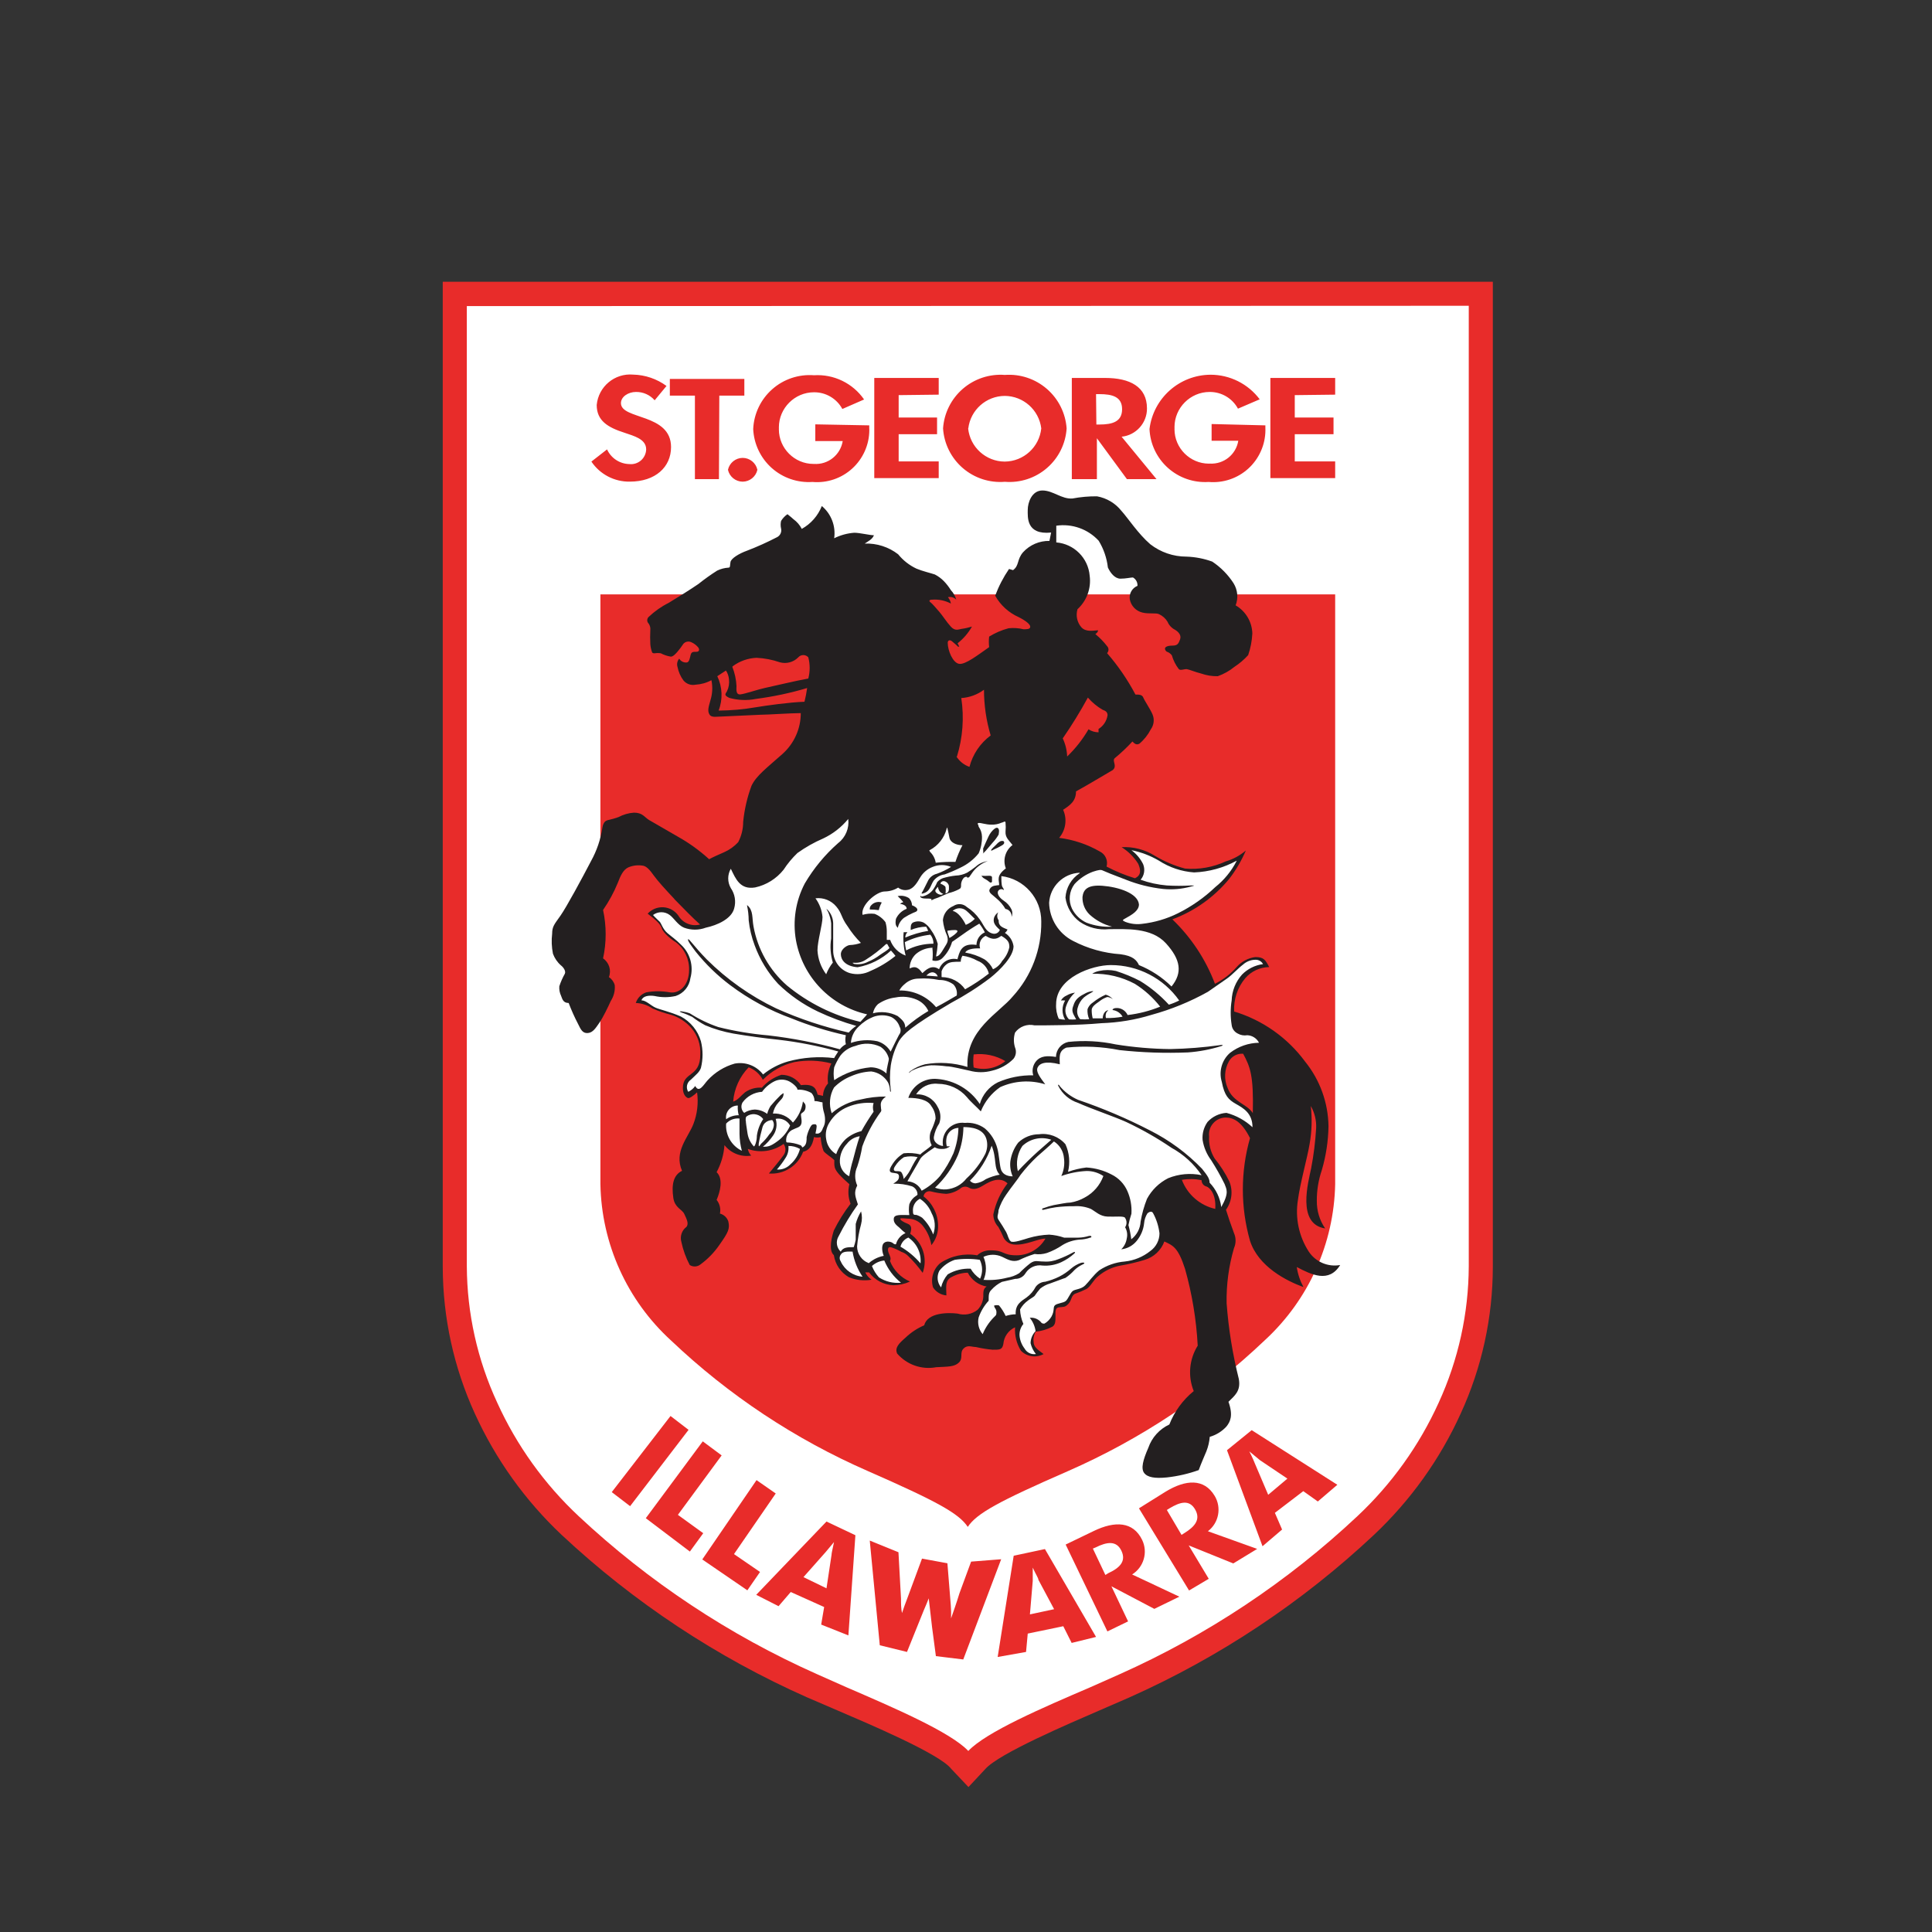
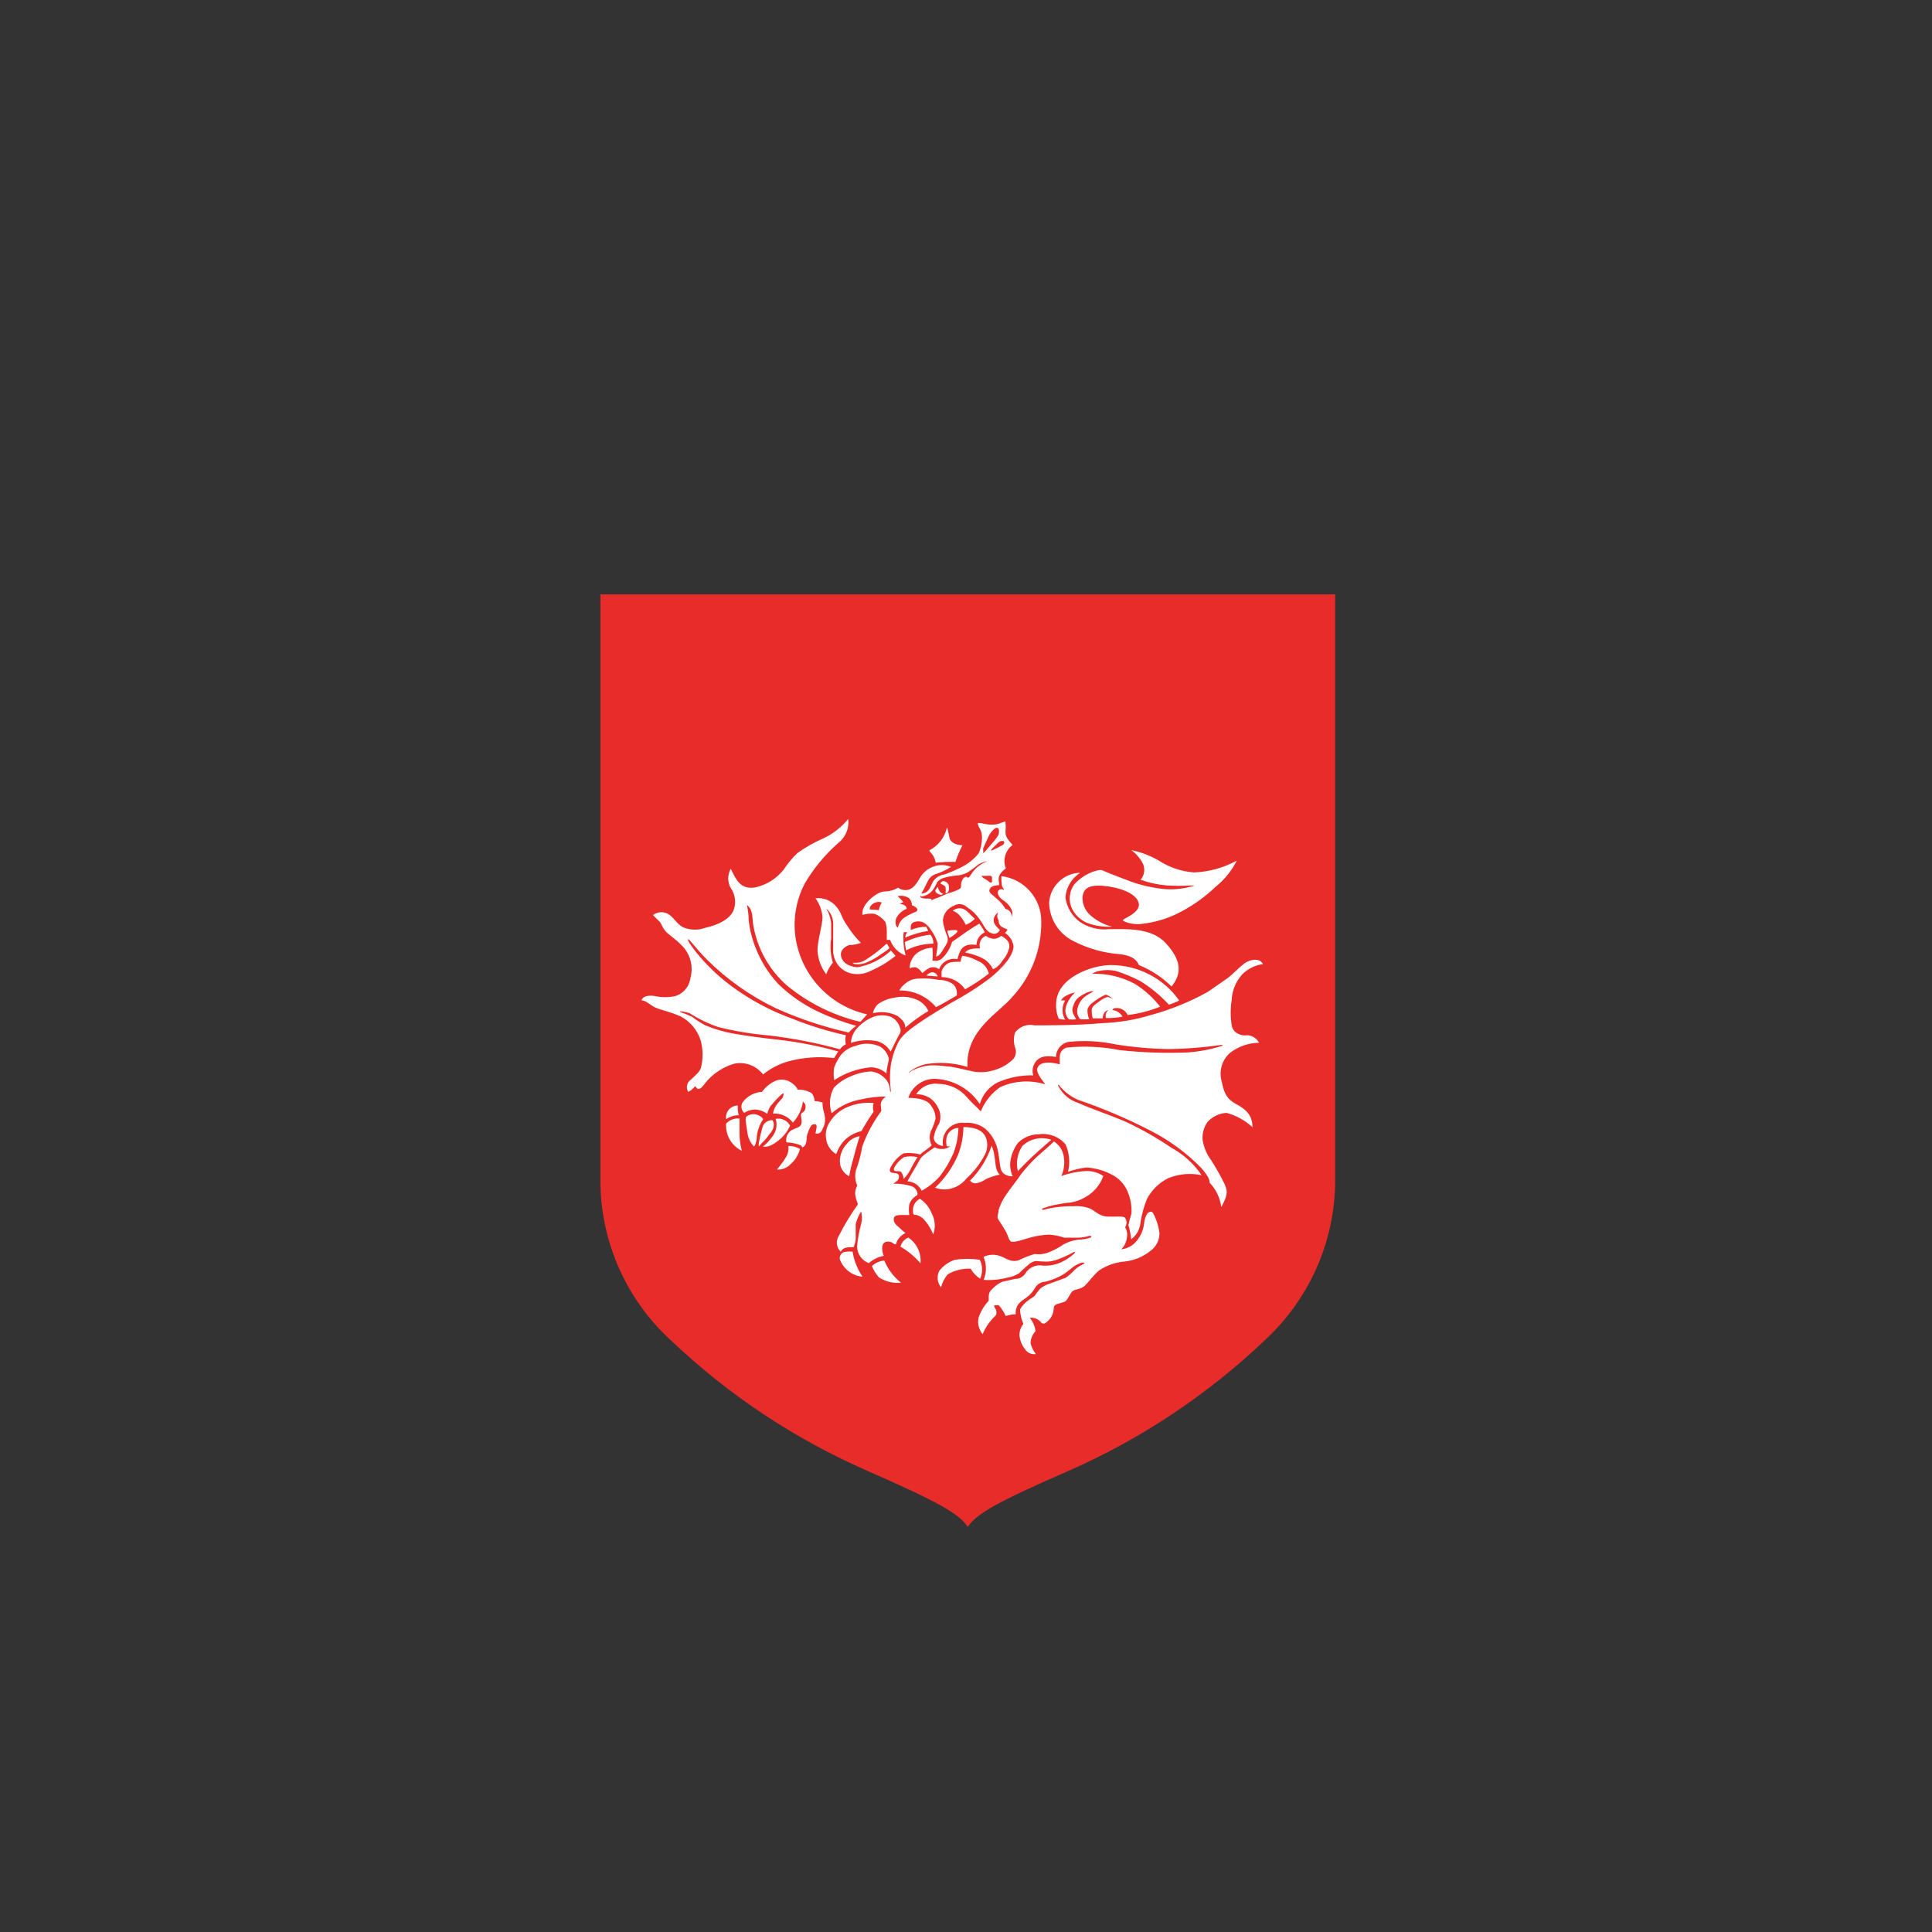
<svg xmlns="http://www.w3.org/2000/svg" width="48px" height="48px" viewBox="0 0 48 48" version="1.1">
  <rect x="0" y="0" width="48" height="48" fill="#333333" stroke="none" />
  <title>Teams/NRL/STG</title>
  <g id="Teams/NRL/STG" stroke="none" stroke-width="1" fill="none" fill-rule="evenodd">
    <g id="dragons-badge" transform="translate(11, 7)">
-       <path d="M12.629,36.942 C12.339,36.569 10.53,35.806 9.825,35.503 L9.053,35.171 C6.809,34.175 4.747,32.811 2.954,31.134 C2.045,30.278 1.313,29.253 0.796,28.117 C0.274,26.975 0.003,25.735 0,24.479 L0,0 L26.089,0 L26.089,24.479 C26.087,25.735 25.816,26.976 25.292,28.117 C24.777,29.254 24.044,30.278 23.135,31.134 C21.35,32.809 19.297,34.174 17.061,35.171 L16.297,35.503 C15.571,35.818 13.808,36.569 13.476,36.955 L13.061,37.399 L12.629,36.942 Z" id="Path" fill="#E82C2A" />
-       <path d="M25.491,0.597 L25.491,24.462 C25.486,25.631 25.232,26.785 24.744,27.848 C24.262,28.911 23.576,29.87 22.724,30.669 C20.989,32.298 18.993,33.624 16.82,34.594 L16.073,34.926 C14.912,35.424 13.501,36.03 13.057,36.502 C12.617,36.034 11.198,35.424 10.045,34.926 L9.298,34.594 C7.119,33.625 5.118,32.298 3.377,30.669 C2.524,29.871 1.836,28.912 1.353,27.848 C0.861,26.786 0.604,25.632 0.598,24.462 L0.598,0.605 L25.491,0.597 Z" id="Path" fill="#FFFFFF" />
      <path d="M13.044,30.935 C13.264,30.602 13.804,30.304 15.534,29.549 C17.343,28.756 18.999,27.654 20.43,26.292 C21.513,25.292 22.142,23.894 22.172,22.421 L22.172,7.767 L3.917,7.767 L3.917,22.421 C3.944,23.903 4.58,25.309 5.676,26.308 C7.102,27.662 8.753,28.757 10.555,29.545 C12.285,30.304 12.824,30.602 13.044,30.935 L13.044,30.935 Z" id="Path" fill="#E82C2A" />
-       <path d="M5.759,15.339 C5.535,15.102 5.344,14.891 5.248,14.758 C5.153,14.625 5.074,14.53 4.983,14.509 C4.857,14.486 4.727,14.5 4.61,14.55 C4.485,14.608 4.419,14.749 4.348,14.936 C4.251,15.173 4.128,15.398 3.983,15.608 C4.069,16.005 4.069,16.415 3.983,16.811 C4.133,16.914 4.194,17.106 4.128,17.276 C4.199,17.323 4.251,17.394 4.273,17.475 C4.286,17.614 4.25,17.753 4.174,17.87 C4.112,18.01 3.979,18.284 3.892,18.409 C3.804,18.533 3.734,18.658 3.601,18.666 C3.469,18.674 3.427,18.571 3.361,18.438 C3.273,18.27 3.196,18.096 3.128,17.919 C2.987,17.919 2.971,17.816 2.938,17.736 C2.904,17.664 2.89,17.584 2.896,17.504 C2.931,17.396 2.977,17.292 3.033,17.193 C3.066,17.123 2.992,17.027 2.938,16.986 C2.847,16.907 2.779,16.807 2.738,16.695 C2.705,16.531 2.698,16.363 2.718,16.197 C2.718,16.015 2.776,15.961 2.925,15.749 C3.074,15.538 3.464,14.816 3.684,14.393 C3.827,14.135 3.923,13.854 3.966,13.563 C3.991,13.418 4.049,13.388 4.116,13.372 C4.2,13.354 4.284,13.331 4.365,13.301 C4.484,13.238 4.616,13.199 4.75,13.19 C4.966,13.19 5.008,13.301 5.124,13.372 L5.842,13.787 C6.121,13.943 6.381,14.131 6.618,14.347 C6.717,14.293 6.85,14.235 6.991,14.173 C7.123,14.115 7.242,14.03 7.34,13.924 C7.422,13.768 7.464,13.594 7.464,13.418 C7.495,13.111 7.564,12.81 7.671,12.522 C7.788,12.272 8.053,12.077 8.439,11.733 C8.729,11.475 8.896,11.105 8.895,10.717 C8.646,10.717 8.066,10.758 7.891,10.758 L6.97,10.8 C6.812,10.8 6.68,10.841 6.626,10.75 C6.572,10.659 6.605,10.563 6.651,10.397 C6.701,10.236 6.71,10.065 6.675,9.899 C6.554,9.965 6.419,10.003 6.281,10.011 C6.168,10.034 6.052,9.993 5.979,9.904 C5.906,9.805 5.857,9.691 5.833,9.571 C5.81,9.5 5.826,9.421 5.875,9.364 C5.912,9.427 5.981,9.463 6.053,9.46 C6.124,9.46 6.136,9.36 6.157,9.277 C6.178,9.194 6.215,9.194 6.298,9.194 C6.381,9.194 6.381,9.132 6.348,9.086 C6.3,9.028 6.239,8.982 6.17,8.953 C6.104,8.925 6.027,8.941 5.979,8.995 C5.934,9.063 5.886,9.128 5.833,9.19 C5.783,9.248 5.721,9.314 5.667,9.314 C5.58,9.3 5.496,9.272 5.418,9.231 C5.368,9.223 5.316,9.223 5.265,9.231 C5.24,9.231 5.207,9.231 5.198,9.198 C5.176,9.135 5.162,9.07 5.157,9.003 C5.151,8.886 5.151,8.768 5.157,8.651 C5.163,8.595 5.148,8.539 5.116,8.493 C5.093,8.471 5.08,8.441 5.08,8.41 C5.08,8.379 5.093,8.349 5.116,8.327 C5.264,8.187 5.431,8.069 5.613,7.978 C5.846,7.837 6.153,7.646 6.352,7.509 C6.501,7.39 6.656,7.279 6.817,7.177 C6.905,7.134 7.001,7.109 7.099,7.103 C7.149,7.103 7.132,7.049 7.149,6.962 C7.165,6.875 7.356,6.754 7.564,6.68 C7.816,6.583 8.062,6.472 8.302,6.348 C8.383,6.309 8.426,6.219 8.406,6.132 C8.391,6.069 8.391,6.004 8.406,5.941 C8.447,5.876 8.5,5.819 8.564,5.775 C8.597,5.804 8.646,5.837 8.713,5.9 C8.8,5.962 8.871,6.045 8.92,6.14 C9.147,6.014 9.323,5.813 9.418,5.572 C9.652,5.768 9.768,6.071 9.725,6.373 C9.881,6.295 10.05,6.249 10.223,6.236 C10.364,6.236 10.605,6.298 10.713,6.298 C10.671,6.401 10.576,6.443 10.484,6.505 C10.783,6.494 11.077,6.588 11.314,6.771 C11.437,6.923 11.593,7.045 11.77,7.128 C11.916,7.19 12.131,7.24 12.227,7.273 C12.31,7.316 12.386,7.372 12.451,7.439 C12.517,7.507 12.575,7.583 12.625,7.663 C12.688,7.73 12.734,7.811 12.758,7.899 C12.705,7.843 12.626,7.819 12.551,7.837 C12.589,7.883 12.615,7.937 12.625,7.995 C12.481,7.92 12.319,7.886 12.157,7.899 C12.086,7.899 12.074,7.932 12.115,7.962 C12.157,7.991 12.252,8.103 12.335,8.198 C12.418,8.293 12.518,8.455 12.625,8.571 C12.733,8.688 12.82,8.634 12.887,8.625 C12.975,8.613 13.062,8.593 13.148,8.567 C13.057,8.728 12.936,8.869 12.791,8.982 L12.833,9.065 L12.799,9.065 C12.766,9.024 12.725,8.999 12.662,8.941 C12.6,8.883 12.546,8.908 12.546,8.97 C12.546,9.161 12.671,9.468 12.829,9.493 C12.986,9.517 13.306,9.265 13.575,9.078 C13.565,8.991 13.565,8.903 13.575,8.816 C13.725,8.724 13.887,8.654 14.057,8.609 C14.182,8.596 14.308,8.604 14.43,8.634 C14.513,8.634 14.596,8.634 14.596,8.571 C14.596,8.509 14.48,8.418 14.306,8.331 C14.06,8.221 13.856,8.035 13.725,7.8 C13.812,7.566 13.928,7.343 14.069,7.136 L14.169,7.165 C14.327,7.049 14.26,6.904 14.417,6.721 C14.585,6.537 14.824,6.434 15.073,6.439 L15.115,6.231 C14.492,6.294 14.534,5.846 14.534,5.667 C14.534,5.489 14.633,5.186 14.899,5.186 C15.165,5.186 15.376,5.406 15.646,5.385 C15.847,5.347 16.051,5.329 16.255,5.331 C16.495,5.374 16.71,5.502 16.861,5.692 C17.027,5.875 17.276,6.261 17.579,6.522 C17.836,6.721 18.151,6.829 18.475,6.829 C18.695,6.836 18.912,6.878 19.118,6.953 C19.33,7.095 19.511,7.278 19.649,7.493 C19.75,7.658 19.769,7.86 19.699,8.04 C19.949,8.185 20.106,8.449 20.114,8.738 C20.105,8.921 20.07,9.103 20.01,9.277 C19.91,9.387 19.795,9.485 19.67,9.567 C19.546,9.668 19.406,9.746 19.255,9.8 C19.114,9.803 18.974,9.78 18.84,9.733 C18.703,9.7 18.55,9.634 18.488,9.625 C18.425,9.617 18.33,9.667 18.288,9.625 C18.209,9.523 18.15,9.406 18.114,9.281 C18.087,9.246 18.051,9.217 18.01,9.198 C17.982,9.198 17.944,9.156 17.944,9.115 C17.944,9.074 18.002,9.04 18.131,9.04 C18.26,9.04 18.28,8.986 18.318,8.887 C18.355,8.788 18.288,8.704 18.193,8.646 C18.109,8.604 18.043,8.534 18.007,8.447 C17.958,8.366 17.885,8.301 17.799,8.26 C17.716,8.219 17.55,8.26 17.384,8.219 C17.222,8.181 17.098,8.051 17.069,7.887 C17.049,7.746 17.128,7.609 17.26,7.555 C17.266,7.47 17.222,7.389 17.148,7.347 C17.09,7.347 16.974,7.377 16.837,7.377 C16.7,7.377 16.587,7.236 16.525,7.099 C16.498,6.864 16.42,6.637 16.297,6.435 C16.029,6.144 15.635,6.004 15.243,6.061 L15.243,6.476 C15.686,6.513 16.037,6.864 16.073,7.306 C16.114,7.616 16,7.925 15.77,8.136 C15.724,8.292 15.759,8.461 15.866,8.584 C15.978,8.708 16.156,8.667 16.281,8.659 C16.281,8.7 16.252,8.725 16.214,8.754 C16.322,8.842 16.42,8.942 16.505,9.053 C16.552,9.101 16.552,9.179 16.505,9.227 C16.779,9.542 17.015,9.887 17.21,10.256 C17.293,10.256 17.376,10.256 17.405,10.331 C17.434,10.406 17.571,10.605 17.633,10.746 C17.686,10.869 17.67,11.011 17.592,11.119 C17.522,11.256 17.426,11.377 17.309,11.476 C17.235,11.517 17.185,11.476 17.135,11.422 C16.998,11.57 16.851,11.709 16.695,11.837 C16.646,11.878 16.695,11.961 16.695,12.02 C16.7,12.072 16.672,12.121 16.625,12.144 C16.575,12.169 16.073,12.476 15.733,12.662 C15.733,12.911 15.575,13.011 15.413,13.119 C15.518,13.351 15.479,13.622 15.314,13.816 C15.671,13.861 16.015,13.977 16.326,14.156 C16.464,14.224 16.534,14.382 16.492,14.53 C16.717,14.648 16.954,14.746 17.198,14.82 C17.376,14.737 17.33,14.584 17.28,14.463 C17.176,14.295 17.034,14.153 16.866,14.048 C17.158,14.032 17.448,14.108 17.695,14.264 C17.929,14.403 18.179,14.51 18.442,14.579 C18.789,14.609 19.138,14.547 19.454,14.401 C19.638,14.347 19.807,14.255 19.952,14.131 C19.845,14.383 19.705,14.62 19.538,14.837 C19.164,15.29 18.677,15.637 18.127,15.841 C18.594,16.289 18.956,16.836 19.185,17.442 C19.39,17.34 19.573,17.199 19.724,17.027 C19.843,16.89 20.008,16.801 20.189,16.778 C20.396,16.778 20.438,16.845 20.533,17.027 C20.305,17.03 20.09,17.129 19.94,17.301 C19.745,17.532 19.646,17.829 19.662,18.131 C20.369,18.344 20.987,18.781 21.425,19.375 C21.793,19.83 21.998,20.396 22.006,20.981 C22,21.351 21.944,21.718 21.84,22.072 C21.756,22.318 21.714,22.576 21.716,22.836 C21.713,23.08 21.785,23.319 21.923,23.52 C21.209,23.412 21.508,22.359 21.575,22.027 C21.638,21.698 21.68,21.365 21.699,21.031 C21.709,20.838 21.663,20.646 21.566,20.479 C21.602,20.793 21.592,21.11 21.537,21.421 C21.483,21.753 21.296,22.417 21.247,22.811 C21.174,23.258 21.27,23.717 21.517,24.097 C21.687,24.353 21.994,24.484 22.296,24.429 C22.018,24.885 21.579,24.669 21.218,24.479 C21.243,24.653 21.3,24.822 21.384,24.977 C20.969,24.827 20.263,24.471 20.056,23.827 C19.819,22.993 19.819,22.11 20.056,21.276 C19.849,20.861 19.641,20.765 19.454,20.765 L19.451,20.765 C19.332,20.766 19.219,20.818 19.141,20.908 C19.062,20.997 19.025,21.116 19.04,21.234 C19.028,21.426 19.076,21.618 19.177,21.782 C19.319,21.957 19.442,22.148 19.541,22.35 C19.638,22.584 19.607,22.851 19.459,23.056 C19.5,23.192 19.595,23.471 19.658,23.636 C19.711,23.755 19.711,23.891 19.658,24.01 C19.528,24.455 19.466,24.916 19.475,25.379 C19.522,26.013 19.623,26.642 19.778,27.259 C19.832,27.561 19.675,27.674 19.521,27.827 C19.645,28.175 19.562,28.325 19.471,28.441 C19.359,28.563 19.215,28.652 19.056,28.698 C19.046,28.821 19.018,28.941 18.973,29.055 C18.932,29.159 18.849,29.337 18.782,29.524 C18.528,29.615 18.263,29.676 17.994,29.706 C17.691,29.736 17.509,29.706 17.425,29.594 C17.343,29.482 17.397,29.271 17.529,28.972 C17.617,28.715 17.806,28.506 18.052,28.391 C18.179,28.067 18.388,27.781 18.658,27.561 C18.508,27.191 18.545,26.772 18.757,26.433 C18.723,25.787 18.617,25.147 18.442,24.525 C18.268,23.985 18.139,23.944 17.928,23.844 C17.847,24.064 17.667,24.233 17.442,24.3 C17.241,24.362 17.036,24.41 16.828,24.445 C16.629,24.483 16.444,24.572 16.289,24.703 C16.164,24.798 16.106,24.952 15.998,25.022 C15.902,25.07 15.802,25.111 15.7,25.147 C15.608,25.205 15.629,25.304 15.542,25.396 C15.455,25.487 15.417,25.466 15.314,25.479 C15.21,25.491 15.223,25.582 15.223,25.703 C15.223,25.823 15.223,25.91 15.148,25.96 C15.019,26.028 14.878,26.07 14.733,26.084 C14.686,26.158 14.667,26.247 14.679,26.333 C14.679,26.458 14.762,26.52 14.928,26.641 C14.743,26.742 14.512,26.709 14.364,26.557 C14.257,26.383 14.206,26.18 14.219,25.976 C14.053,26.052 13.942,26.211 13.928,26.391 C13.899,26.541 13.832,26.533 13.658,26.533 C13.519,26.52 13.38,26.498 13.244,26.466 C13.14,26.466 13.036,26.404 12.936,26.507 C12.837,26.611 12.936,26.744 12.824,26.852 C12.712,26.96 12.563,26.952 12.26,26.968 C11.899,27.036 11.529,26.906 11.289,26.628 C11.227,26.483 11.331,26.379 11.497,26.234 C11.632,26.105 11.789,26.001 11.961,25.927 C12.044,25.607 12.555,25.607 12.791,25.636 C12.962,25.688 13.149,25.652 13.289,25.541 C13.388,25.437 13.439,25.298 13.43,25.155 C13.43,25.043 13.459,24.997 13.513,24.964 C13.312,24.929 13.138,24.801 13.044,24.62 C12.91,24.622 12.778,24.656 12.659,24.719 C12.464,24.803 12.513,24.989 12.513,25.184 C12.378,25.173 12.255,25.099 12.181,24.985 C12.115,24.765 12.187,24.526 12.364,24.379 C12.632,24.2 12.959,24.131 13.277,24.188 C13.37,24.103 13.494,24.058 13.621,24.064 C13.961,24.064 13.899,24.188 14.26,24.188 C14.555,24.186 14.826,24.028 14.974,23.773 C14.775,23.773 14.488,23.948 14.185,23.919 C14.08,23.908 13.987,23.846 13.936,23.753 C13.897,23.66 13.853,23.57 13.804,23.483 C13.724,23.399 13.68,23.288 13.679,23.172 C13.736,22.891 13.857,22.627 14.032,22.4 C13.812,22.193 13.517,22.4 13.389,22.475 C13.26,22.55 13.16,22.558 13.073,22.508 C13.001,22.465 12.908,22.477 12.849,22.537 C12.749,22.607 12.631,22.65 12.509,22.661 C12.379,22.653 12.25,22.632 12.123,22.599 C12.083,22.59 12.04,22.598 12.006,22.622 C11.972,22.645 11.95,22.683 11.945,22.724 C12.167,22.895 12.3,23.157 12.306,23.437 C12.314,23.618 12.255,23.795 12.14,23.935 C12.111,23.756 12.035,23.587 11.92,23.446 C11.84,23.351 11.727,23.292 11.605,23.28 C11.513,23.28 11.376,23.251 11.368,23.28 C11.36,23.309 11.443,23.363 11.551,23.404 C11.659,23.446 11.65,23.537 11.613,23.653 C11.925,23.868 12.053,24.267 11.924,24.624 C11.817,24.476 11.698,24.337 11.567,24.209 C11.519,24.159 11.459,24.122 11.393,24.101 C11.321,24.059 11.244,24.024 11.165,23.997 C11.041,23.948 11.049,24.06 11.082,24.138 C11.115,24.218 11.144,24.263 11.111,24.329 C11.202,24.559 11.381,24.743 11.609,24.84 C11.479,24.899 11.337,24.93 11.194,24.931 C10.955,24.921 10.734,24.804 10.592,24.612 L10.497,24.612 C10.532,24.685 10.587,24.749 10.654,24.794 C10.465,24.827 10.269,24.806 10.09,24.732 C9.889,24.616 9.751,24.414 9.717,24.184 C9.572,24.06 9.675,23.699 9.717,23.57 C9.833,23.336 9.972,23.113 10.132,22.906 C10.072,22.751 10.062,22.582 10.103,22.421 C9.688,22.06 9.729,22.006 9.729,21.824 C9.646,21.741 9.497,21.657 9.46,21.595 C9.419,21.484 9.396,21.368 9.389,21.251 C9.335,21.265 9.277,21.265 9.223,21.251 C9.182,21.487 9.09,21.583 8.953,21.616 C8.823,21.966 8.475,22.186 8.103,22.155 C8.173,22.072 8.406,21.79 8.468,21.699 C8.529,21.616 8.529,21.503 8.468,21.421 C8.21,21.606 7.879,21.652 7.58,21.545 C7.591,21.607 7.62,21.665 7.663,21.711 C7.411,21.751 7.157,21.651 6.999,21.45 C6.983,21.685 6.916,21.914 6.804,22.122 C6.979,22.288 6.887,22.62 6.804,22.811 C6.881,22.906 6.911,23.031 6.887,23.151 C6.985,23.177 7.063,23.25 7.095,23.346 C7.136,23.529 7.095,23.616 6.875,23.927 C6.747,24.114 6.589,24.278 6.406,24.412 C6.329,24.476 6.22,24.483 6.136,24.429 C6.041,24.249 5.971,24.056 5.929,23.857 C5.889,23.718 5.938,23.569 6.053,23.483 C6.124,23.4 6.053,23.275 6,23.159 C5.945,23.043 5.767,23.01 5.729,22.765 C5.68,22.433 5.729,22.193 5.945,22.089 C5.738,21.612 6.099,21.259 6.227,20.927 C6.324,20.676 6.355,20.405 6.319,20.139 C6.257,20.197 6.136,20.297 6.09,20.28 C6.045,20.263 5.966,20.197 5.966,20.031 C5.966,19.616 6.398,19.774 6.398,19.201 C6.413,18.959 6.333,18.721 6.174,18.538 C6.041,18.386 5.868,18.273 5.676,18.214 C5.517,18.174 5.361,18.121 5.211,18.056 C5.089,17.972 4.945,17.924 4.796,17.919 C4.836,17.794 4.933,17.696 5.058,17.654 C5.25,17.619 5.446,17.619 5.639,17.654 C5.871,17.695 6.12,17.488 6.12,17.098 C6.128,16.831 6.008,16.576 5.796,16.413 C5.692,16.351 5.481,16.185 5.443,16.065 C5.406,15.944 5.252,15.824 5.091,15.7 C5.191,15.59 5.336,15.532 5.484,15.541 C5.633,15.551 5.769,15.627 5.854,15.749 C5.964,15.935 6.185,16.025 6.394,15.969 C6.227,15.824 5.979,15.567 5.746,15.33 L5.759,15.339 Z M6.821,9.8 C6.949,10.068 6.961,10.377 6.854,10.654 C7.166,10.652 7.476,10.624 7.783,10.571 C8.032,10.53 8.613,10.447 8.987,10.435 C9.015,10.322 9.038,10.209 9.053,10.094 C8.638,10.218 8.213,10.308 7.783,10.364 C7.563,10.408 7.336,10.399 7.12,10.339 C6.995,10.277 7.008,10.256 7.062,10.173 C7.107,10.081 7.124,9.977 7.111,9.874 C7.104,9.798 7.079,9.724 7.036,9.659 L6.821,9.8 Z M7.194,9.567 C7.255,9.72 7.29,9.881 7.298,10.045 C7.298,10.107 7.273,10.264 7.394,10.252 C7.514,10.239 7.833,10.128 7.995,10.094 C8.157,10.061 8.791,9.908 9.082,9.858 C9.127,9.685 9.127,9.504 9.082,9.331 C9.05,9.295 9.005,9.275 8.958,9.275 C8.91,9.275 8.865,9.295 8.833,9.331 C8.715,9.452 8.54,9.499 8.377,9.455 C8.189,9.39 7.994,9.352 7.796,9.343 C7.583,9.352 7.378,9.424 7.207,9.551 L7.194,9.567 Z M12.762,11.795 C12.838,11.915 12.952,12.006 13.086,12.053 C13.167,11.74 13.353,11.465 13.613,11.272 C13.503,10.904 13.447,10.521 13.447,10.136 C13.283,10.258 13.087,10.33 12.883,10.343 C12.956,10.829 12.92,11.326 12.775,11.795 L12.762,11.795 Z M15.401,11.339 C15.469,11.482 15.508,11.637 15.513,11.795 C15.721,11.596 15.899,11.368 16.044,11.119 C16.118,11.168 16.205,11.193 16.293,11.194 L16.293,11.111 C16.414,11.036 16.496,10.911 16.517,10.77 C16.517,10.687 16.463,10.659 16.392,10.633 C16.255,10.553 16.132,10.45 16.028,10.331 C15.838,10.679 15.63,11.017 15.405,11.343 L15.401,11.339 Z" id="Shape" fill="#231F20" />
-       <path d="M7.601,19.517 C7.752,19.574 7.878,19.685 7.953,19.828 C8.166,19.609 8.437,19.457 8.734,19.388 C9.039,19.331 9.354,19.342 9.655,19.421 C9.578,19.575 9.549,19.748 9.572,19.919 C9.495,20.003 9.45,20.112 9.447,20.226 L9.314,20.197 C9.273,20.043 9.223,19.923 8.899,19.96 C8.791,19.799 8.609,19.703 8.414,19.703 C8.226,19.763 8.058,19.874 7.929,20.023 C7.782,20.012 7.635,20.052 7.514,20.135 C7.402,20.226 7.34,20.326 7.215,20.371 C7.239,20.048 7.378,19.744 7.605,19.512 L7.601,19.517 Z M13.19,19.197 C13.464,19.164 13.741,19.222 13.978,19.363 C13.757,19.542 13.462,19.601 13.19,19.521 C13.177,19.415 13.177,19.307 13.19,19.201 L13.19,19.197 Z M20.131,20.662 C19.986,20.425 19.633,20.388 19.5,20.031 C19.406,19.817 19.418,19.571 19.533,19.367 C19.604,19.241 19.742,19.168 19.886,19.18 C20.064,19.512 20.147,19.72 20.126,20.658 L20.131,20.662 Z" id="Shape" fill="#E82C2A" />
      <path d="M11.451,16.16 C11.433,16.355 11.45,16.552 11.501,16.741 C11.32,16.675 11.179,16.532 11.115,16.351 L11.032,16.351 L11.032,16.135 C11.032,16.059 11.021,15.984 10.999,15.911 C10.931,15.818 10.837,15.746 10.729,15.704 C10.629,15.692 10.527,15.7 10.43,15.729 C10.376,15.492 10.775,15.148 10.982,15.148 C11.1,15.147 11.214,15.114 11.314,15.052 C11.384,15.108 11.476,15.127 11.563,15.106 C11.704,15.077 11.796,14.911 11.862,14.799 C11.933,14.68 12.043,14.588 12.173,14.538 C12.319,14.477 12.483,14.477 12.629,14.538 C12.518,14.607 12.4,14.664 12.277,14.708 C12.172,14.733 12.085,14.807 12.044,14.907 C11.999,14.994 11.953,15.086 11.933,15.127 C11.912,15.169 11.878,15.202 11.912,15.202 C12.111,15.16 12.111,15.007 12.194,14.882 C12.261,14.795 12.359,14.739 12.468,14.725 C12.601,14.677 12.731,14.621 12.858,14.558 C13.035,14.476 13.191,14.354 13.314,14.202 C13.372,14.071 13.4,13.93 13.397,13.787 C13.395,13.697 13.366,13.611 13.314,13.538 C13.314,13.488 13.26,13.455 13.314,13.447 C13.368,13.438 13.488,13.488 13.625,13.488 C13.715,13.492 13.804,13.475 13.886,13.438 C13.916,13.438 13.982,13.38 13.982,13.438 C13.989,13.513 13.989,13.588 13.982,13.662 C13.974,13.808 14.061,13.87 14.156,13.994 C13.977,14.128 13.908,14.367 13.99,14.575 C13.742,14.762 13.824,14.865 13.824,14.99 C13.745,15.002 13.642,14.994 13.592,15.086 C13.542,15.177 13.658,15.226 13.758,15.322 C13.847,15.395 13.922,15.483 13.98,15.582 C14.077,15.597 14.144,15.686 14.131,15.783 C14.158,15.723 14.158,15.655 14.131,15.596 C14.088,15.506 14.02,15.43 13.936,15.376 C13.824,15.301 13.77,15.21 13.795,15.144 C13.806,15.121 13.825,15.104 13.849,15.096 C13.872,15.088 13.898,15.09 13.92,15.102 C13.949,15.123 13.949,15.102 13.92,15.061 C13.891,15.019 13.878,14.99 13.878,14.77 L13.874,14.766 C14.445,14.834 14.874,15.32 14.87,15.894 C14.879,16.581 14.627,17.246 14.165,17.753 C13.824,18.168 12.99,18.583 13.036,19.508 C12.695,19.403 12.334,19.38 11.982,19.442 C11.853,19.475 11.73,19.531 11.621,19.608 C11.572,19.649 11.555,19.691 11.642,19.608 C11.796,19.527 11.966,19.478 12.14,19.467 C12.265,19.467 12.39,19.475 12.513,19.492 C12.65,19.492 12.953,19.575 13.086,19.6 C13.27,19.651 13.466,19.651 13.65,19.6 C13.85,19.554 14.032,19.454 14.177,19.309 C14.242,19.23 14.258,19.121 14.219,19.027 C14.18,18.905 14.18,18.775 14.219,18.654 C14.33,18.503 14.521,18.432 14.704,18.475 C14.953,18.475 15.795,18.475 16.363,18.421 C16.786,18.407 17.204,18.338 17.608,18.214 C18.097,18.08 18.568,17.888 19.01,17.641 C19.177,17.525 19.367,17.392 19.488,17.309 C19.608,17.226 19.778,17.04 19.878,16.969 C19.964,16.89 20.076,16.845 20.193,16.845 C20.271,16.843 20.343,16.885 20.38,16.953 C20.181,16.979 19.997,17.071 19.857,17.214 C19.699,17.392 19.608,17.619 19.6,17.857 C19.568,18.058 19.568,18.262 19.6,18.463 C19.61,18.557 19.668,18.638 19.753,18.679 C19.825,18.72 19.908,18.734 19.99,18.72 C20.113,18.726 20.224,18.797 20.28,18.907 C20.02,18.911 19.769,18.998 19.562,19.156 C19.357,19.334 19.276,19.617 19.355,19.878 C19.421,20.222 19.521,20.321 19.703,20.425 C19.886,20.529 20.118,20.654 20.118,21.006 C19.935,20.836 19.713,20.713 19.471,20.649 C19.292,20.66 19.123,20.741 19.002,20.873 C18.909,21.003 18.865,21.162 18.878,21.321 C18.907,21.505 18.981,21.679 19.093,21.828 C19.214,22.018 19.325,22.215 19.425,22.417 C19.467,22.541 19.55,22.624 19.342,22.989 C19.313,22.761 19.212,22.549 19.052,22.383 C19.052,22.292 19.01,22.218 18.865,22.039 C18.491,21.65 18.053,21.328 17.571,21.085 C16.996,20.788 16.399,20.535 15.787,20.326 C15.61,20.249 15.454,20.133 15.33,19.986 C15.297,19.923 15.276,19.952 15.297,19.986 C15.397,20.183 15.572,20.332 15.783,20.4 C16.115,20.55 16.695,20.745 16.986,20.878 C17.375,21.061 17.75,21.274 18.106,21.517 C18.405,21.681 18.661,21.914 18.853,22.197 C18.575,22.139 18.286,22.165 18.023,22.272 C17.799,22.385 17.615,22.564 17.496,22.786 C17.424,22.968 17.371,23.157 17.338,23.35 C17.329,23.524 17.244,23.684 17.106,23.79 C17.092,23.671 17.068,23.553 17.036,23.437 C17.054,23.342 17.079,23.248 17.11,23.155 C17.122,22.963 17.088,22.771 17.011,22.595 C16.933,22.414 16.793,22.267 16.616,22.18 C16.422,22.078 16.209,22.019 15.99,22.006 C15.834,22.025 15.681,22.061 15.534,22.114 C15.591,21.885 15.569,21.644 15.471,21.429 C15.31,21.24 15.062,21.146 14.816,21.18 C14.623,21.18 14.437,21.254 14.297,21.388 C14.193,21.523 14.126,21.683 14.102,21.852 C14.088,21.98 14.108,22.109 14.16,22.226 C14.015,22.226 13.895,22.168 13.862,22.031 C13.829,21.894 13.82,21.678 13.779,21.533 C13.729,21.339 13.62,21.165 13.468,21.035 C13.324,20.93 13.147,20.882 12.97,20.898 C12.815,20.878 12.66,20.933 12.553,21.047 C12.447,21.16 12.401,21.318 12.43,21.471 C12.347,21.471 12.181,21.388 12.202,21.243 C12.223,21.124 12.268,21.011 12.335,20.911 C12.385,20.773 12.37,20.62 12.293,20.496 C12.193,20.297 11.984,20.177 11.762,20.189 C11.876,20.004 12.086,19.902 12.301,19.927 C12.579,19.927 12.843,20.048 13.023,20.259 C13.107,20.367 13.273,20.508 13.368,20.612 C13.466,20.368 13.633,20.159 13.849,20.01 C14.201,19.85 14.6,19.825 14.969,19.94 C14.837,19.762 14.733,19.628 14.778,19.525 C14.824,19.421 14.969,19.351 15.33,19.442 C15.33,19.276 15.289,19.11 15.496,19.027 C15.936,18.982 16.379,19.003 16.812,19.089 C17.376,19.151 17.945,19.17 18.513,19.147 C18.794,19.127 19.073,19.074 19.342,18.99 C19.425,18.961 19.342,18.956 19.317,18.965 C18.905,19.023 18.489,19.056 18.073,19.064 C17.62,19.059 17.168,19.02 16.72,18.948 C16.334,18.865 15.936,18.844 15.542,18.886 C15.365,18.924 15.238,19.078 15.235,19.259 C15.015,19.226 14.853,19.23 14.737,19.371 C14.659,19.468 14.634,19.597 14.671,19.716 C14.368,19.71 14.068,19.769 13.791,19.89 C13.573,19.999 13.41,20.195 13.343,20.429 C13.107,20.072 12.72,19.842 12.293,19.807 C11.971,19.772 11.668,19.967 11.567,20.276 C11.8,20.276 12.049,20.317 12.14,20.483 C12.207,20.573 12.244,20.682 12.244,20.795 C12.22,20.886 12.188,20.974 12.148,21.06 C12.082,21.183 12.082,21.332 12.148,21.454 C12.065,21.537 11.899,21.637 11.866,21.682 C11.731,21.648 11.59,21.638 11.451,21.653 C11.332,21.724 11.232,21.824 11.161,21.944 C11.086,22.06 11.09,22.118 11.161,22.135 C11.231,22.151 11.335,22.135 11.335,22.226 C11.335,22.317 11.293,22.338 11.194,22.409 C11.353,22.404 11.511,22.427 11.663,22.475 C11.722,22.502 11.767,22.553 11.787,22.616 C11.787,22.649 11.82,22.682 11.758,22.711 C11.682,22.76 11.623,22.833 11.592,22.919 C11.577,23.008 11.577,23.099 11.592,23.188 C11.393,23.188 11.219,23.164 11.206,23.272 C11.194,23.379 11.268,23.437 11.343,23.499 C11.391,23.549 11.443,23.594 11.497,23.636 C11.389,23.683 11.306,23.774 11.268,23.886 C11.268,23.935 11.215,23.914 11.185,23.886 C11.157,23.857 11.028,23.815 10.957,23.886 C10.887,23.956 10.924,24.134 10.957,24.201 C10.819,24.227 10.69,24.29 10.584,24.383 C10.411,24.318 10.296,24.153 10.294,23.968 C10.31,23.782 10.343,23.597 10.393,23.417 C10.421,23.312 10.421,23.202 10.393,23.097 C10.334,23.194 10.289,23.299 10.26,23.409 L10.26,23.803 C10.248,23.865 10.232,23.926 10.211,23.985 C10.065,23.985 9.949,23.985 9.887,24.097 C9.781,23.997 9.76,23.835 9.837,23.711 C9.976,23.436 10.135,23.173 10.314,22.923 C10.252,22.728 10.206,22.633 10.298,22.454 C10.23,22.305 10.23,22.134 10.298,21.985 C10.352,21.822 10.394,21.656 10.422,21.487 C10.534,21.176 10.691,20.882 10.887,20.616 C10.907,20.583 10.887,20.566 10.887,20.512 C10.887,20.458 10.845,20.363 11.011,20.243 C10.799,20.242 10.587,20.267 10.381,20.317 C10.115,20.364 9.867,20.481 9.663,20.658 C9.589,20.446 9.61,20.213 9.721,20.019 C9.842,19.895 9.988,19.799 10.148,19.736 C10.306,19.667 10.474,19.627 10.646,19.62 C10.819,19.641 10.972,19.741 11.061,19.89 C11.091,19.948 11.107,20.012 11.111,20.077 C11.111,20.143 11.14,20.143 11.131,20.077 C11.104,19.876 11.104,19.672 11.131,19.471 C11.165,19.256 11.235,19.048 11.339,18.857 C11.451,18.691 11.6,18.525 12.625,17.919 C12.966,17.738 13.292,17.53 13.6,17.297 C13.862,17.089 14.181,16.757 14.181,16.509 C14.162,16.372 14.083,16.25 13.966,16.177 C13.995,16.156 14.017,16.127 14.032,16.094 C13.92,16.044 13.804,16.019 13.812,15.865 C13.768,15.807 13.764,15.729 13.802,15.667 C13.752,15.699 13.715,15.747 13.696,15.803 C13.667,15.919 13.716,15.99 13.841,16.102 C13.816,16.17 13.746,16.21 13.675,16.197 C13.488,16.16 13.443,15.978 13.343,15.845 C13.257,15.721 13.147,15.615 13.02,15.534 C12.928,15.449 12.791,15.439 12.688,15.509 C12.541,15.567 12.439,15.704 12.426,15.861 C12.439,15.995 12.474,16.125 12.53,16.247 C12.572,16.388 12.53,16.43 12.455,16.554 C12.381,16.679 12.327,16.762 12.256,16.762 C12.276,16.659 12.29,16.555 12.298,16.45 C12.264,16.326 12.207,16.21 12.131,16.106 C12.087,16.033 12.026,15.97 11.953,15.924 C11.865,15.88 11.763,15.88 11.675,15.924 C11.626,15.969 11.626,16.002 11.626,16.106 C11.747,16.054 11.878,16.026 12.011,16.023 C12.03,16.057 12.046,16.091 12.061,16.127 C11.866,16.159 11.675,16.215 11.492,16.293 C11.491,16.243 11.51,16.195 11.546,16.16 L11.451,16.16 Z M7.559,15.492 C7.586,15.615 7.6,15.74 7.601,15.865 C7.624,16.078 7.674,16.287 7.75,16.488 C7.879,16.841 8.076,17.166 8.331,17.442 C8.62,17.724 8.954,17.957 9.319,18.131 C9.626,18.276 9.945,18.395 10.273,18.488 C10.203,18.534 10.141,18.59 10.086,18.654 C9.466,18.514 8.861,18.313 8.281,18.052 C7.643,17.746 7.061,17.335 6.559,16.836 C6.227,16.496 6.111,16.301 6.095,16.339 C6.078,16.376 6.203,16.533 6.286,16.646 C6.535,16.957 6.822,17.236 7.14,17.475 C7.608,17.827 8.125,18.106 8.675,18.305 C9.11,18.481 9.558,18.619 10.015,18.72 C9.998,18.794 9.998,18.87 10.015,18.944 C9.957,18.974 9.906,19.017 9.866,19.069 C9.284,18.909 8.69,18.794 8.09,18.724 C7.671,18.688 7.254,18.619 6.846,18.517 C6.598,18.433 6.361,18.318 6.14,18.177 C6.02,18.131 5.809,18.102 5.92,18.151 C6.016,18.182 6.108,18.22 6.198,18.264 C6.299,18.342 6.406,18.411 6.518,18.471 C6.745,18.567 6.981,18.636 7.223,18.679 C7.595,18.742 7.969,18.793 8.343,18.832 C8.844,18.89 9.339,18.988 9.825,19.123 C9.8,19.172 9.75,19.234 9.725,19.288 C9.342,19.241 8.953,19.27 8.58,19.371 C8.353,19.436 8.141,19.546 7.958,19.695 C7.793,19.478 7.52,19.374 7.252,19.425 C6.994,19.498 6.761,19.642 6.58,19.84 C6.481,19.948 6.368,20.168 6.273,19.981 C6.228,20.043 6.168,20.093 6.099,20.126 C6.035,20.024 6.065,19.89 6.165,19.824 C6.306,19.687 6.373,19.641 6.414,19.533 C6.468,19.315 6.468,19.087 6.414,18.869 C6.338,18.606 6.158,18.385 5.916,18.255 C5.634,18.131 5.398,18.085 5.286,18.035 C5.174,17.986 5.049,17.853 4.937,17.853 C4.971,17.745 5.116,17.724 5.261,17.745 C5.435,17.784 5.614,17.784 5.788,17.745 C5.984,17.68 6.127,17.507 6.153,17.301 C6.236,17.003 6.147,16.683 5.92,16.471 C5.788,16.339 5.696,16.28 5.58,16.181 C5.464,16.081 5.431,15.94 5.389,15.899 C5.348,15.857 5.265,15.783 5.224,15.733 C5.347,15.641 5.516,15.641 5.639,15.733 C5.746,15.811 5.842,15.986 5.995,16.048 C6.169,16.113 6.361,16.113 6.535,16.048 C6.825,15.986 7.173,15.828 7.24,15.571 C7.29,15.398 7.259,15.212 7.157,15.065 C7.071,14.916 7.071,14.732 7.157,14.584 C7.281,14.841 7.389,15.11 7.763,15.048 C8.041,14.987 8.29,14.831 8.468,14.608 C8.566,14.457 8.682,14.318 8.812,14.193 C9.012,14.05 9.226,13.929 9.451,13.832 C9.692,13.719 9.905,13.553 10.074,13.347 C10.103,13.576 10.008,13.804 9.825,13.945 C9.497,14.233 9.217,14.572 8.995,14.949 C8.768,15.382 8.691,15.877 8.775,16.359 C8.94,17.273 9.637,17.998 10.543,18.201 C10.501,18.255 10.418,18.338 10.376,18.388 C9.707,18.231 9.082,17.921 8.551,17.484 C8.117,17.103 7.825,16.587 7.721,16.019 C7.68,15.799 7.721,15.625 7.568,15.492 L7.559,15.492 Z M12.298,17.259 C12.268,17.168 12.148,17.094 12.015,17.239 L12.298,17.259 Z M9.26,15.318 C9.457,15.294 9.653,15.372 9.779,15.525 C9.92,15.691 9.895,15.791 10.057,16.011 C10.152,16.161 10.263,16.3 10.389,16.426 C10.302,16.457 10.211,16.476 10.119,16.479 C10.053,16.479 9.891,16.575 9.891,16.708 C9.891,16.84 9.995,17.007 10.306,17.031 C10.616,16.975 10.904,16.831 11.136,16.616 C11.176,16.659 11.213,16.703 11.248,16.749 C11.059,16.902 10.85,17.028 10.626,17.123 C10.468,17.205 10.286,17.224 10.115,17.177 C9.868,17.102 9.699,16.874 9.7,16.616 L9.7,15.944 C9.699,15.825 9.655,15.71 9.576,15.621 C9.497,15.531 9.555,15.621 9.576,15.662 C9.615,15.75 9.64,15.845 9.65,15.94 L9.65,16.314 C9.619,16.515 9.633,16.72 9.692,16.915 C9.622,17.003 9.566,17.101 9.526,17.205 C9.397,17.033 9.322,16.827 9.31,16.612 C9.31,16.38 9.435,15.973 9.435,15.783 C9.42,15.615 9.36,15.454 9.26,15.318 L9.26,15.318 Z M12.173,16.546 L12.165,16.558 C12.177,16.659 12.177,16.761 12.165,16.861 C12.258,16.891 12.361,16.864 12.426,16.791 C12.533,16.682 12.612,16.548 12.654,16.401 C12.721,16.359 12.841,16.268 12.916,16.218 C13.049,16.122 13.188,16.031 13.331,15.948 C13.384,16.015 13.431,16.087 13.468,16.164 C13.343,16.218 13.262,16.34 13.26,16.476 C12.87,16.417 12.837,16.666 12.787,16.832 C12.594,16.788 12.398,16.895 12.331,17.081 C12.144,16.948 11.99,17.11 11.916,17.177 C11.779,16.977 11.683,17.027 11.6,17.061 C11.6,16.923 11.657,16.792 11.758,16.7 C11.875,16.602 12.021,16.548 12.173,16.546 L12.173,16.546 Z M11.044,16.455 C11.058,16.484 11.074,16.513 11.091,16.541 L11.094,16.546 L11.098,16.554 C11.044,16.616 10.945,16.666 10.87,16.72 C10.777,16.791 10.675,16.85 10.567,16.894 C10.46,16.95 10.338,16.969 10.219,16.948 C10.177,16.919 10.165,16.919 10.219,16.919 C10.321,16.928 10.424,16.902 10.509,16.845 C10.69,16.731 10.859,16.6 11.015,16.455 L11.044,16.455 Z M11.484,16.405 C11.682,16.308 11.896,16.247 12.115,16.222 C12.167,16.285 12.194,16.365 12.19,16.446 C11.954,16.446 11.722,16.502 11.513,16.612 C11.498,16.544 11.487,16.475 11.48,16.405 L11.484,16.405 Z M12.538,16.123 C12.538,16.181 12.58,16.26 12.588,16.305 C12.662,16.264 12.779,16.181 12.787,16.139 C12.796,16.098 12.704,16.098 12.538,16.123 Z M11.302,16.048 L11.306,16.052 C11.325,15.953 11.38,15.865 11.459,15.803 C11.532,15.756 11.608,15.714 11.688,15.679 C11.75,15.654 11.787,15.646 11.791,15.604 C11.796,15.563 11.725,15.513 11.659,15.492 C11.657,15.425 11.63,15.362 11.584,15.314 C11.5,15.26 11.399,15.242 11.302,15.264 C11.353,15.31 11.4,15.36 11.443,15.413 C11.413,15.422 11.385,15.436 11.36,15.455 C11.468,15.471 11.526,15.517 11.526,15.579 C11.408,15.624 11.313,15.713 11.26,15.828 C11.235,15.957 11.26,16.007 11.302,16.048 Z M12.671,15.629 C12.768,15.544 12.914,15.544 13.011,15.629 C13.077,15.683 13.185,15.803 13.219,15.828 C13.155,15.893 13.079,15.944 12.995,15.978 C12.936,15.853 12.804,15.654 12.671,15.633 L12.671,15.629 Z M10.609,15.596 C10.684,15.596 10.759,15.602 10.833,15.612 C10.848,15.545 10.873,15.481 10.907,15.422 C10.828,15.395 10.741,15.411 10.675,15.463 C10.611,15.516 10.609,15.545 10.609,15.596 L10.609,15.596 Z M13.542,14.393 C13.503,14.399 13.464,14.409 13.426,14.422 C13.356,14.445 13.292,14.483 13.239,14.534 C13.173,14.586 13.104,14.634 13.032,14.679 C12.942,14.726 12.843,14.751 12.742,14.754 C12.636,14.765 12.532,14.786 12.43,14.816 C12.374,14.836 12.324,14.871 12.285,14.915 C12.256,14.984 12.22,15.049 12.177,15.11 C12.107,15.199 12.006,15.258 11.895,15.276 C11.874,15.247 11.853,15.26 11.87,15.276 L11.866,15.285 C11.916,15.347 12.057,15.31 12.14,15.334 L12.14,15.368 C12.193,15.341 12.249,15.318 12.306,15.301 C12.364,15.276 12.501,15.218 12.567,15.189 C12.653,15.169 12.737,15.138 12.816,15.098 C12.878,15.069 12.878,15.048 12.878,14.961 C12.884,14.909 12.904,14.861 12.936,14.82 C12.961,14.787 13.02,14.77 13.028,14.795 C13.036,14.82 13.057,14.795 13.077,14.795 L13.173,14.658 C13.225,14.59 13.288,14.532 13.36,14.484 C13.414,14.447 13.474,14.417 13.536,14.395 L13.542,14.393 Z M12.347,15.148 L12.351,15.152 C12.373,15.178 12.402,15.197 12.435,15.206 C12.42,15.22 12.401,15.229 12.381,15.231 C12.333,15.227 12.289,15.207 12.256,15.173 C12.245,15.162 12.238,15.147 12.238,15.131 C12.238,15.115 12.245,15.1 12.256,15.089 C12.277,15.073 12.299,15.012 12.306,15.048 C12.312,15.084 12.326,15.118 12.347,15.148 L12.347,15.148 Z M12.364,14.953 C12.37,14.931 12.384,14.913 12.403,14.902 C12.423,14.891 12.446,14.888 12.468,14.895 C12.522,14.909 12.563,14.952 12.575,15.007 C12.575,15.073 12.596,15.173 12.492,15.198 C12.498,15.149 12.498,15.101 12.492,15.052 C12.492,15.011 12.443,14.999 12.426,14.982 L12.364,14.953 Z M13.385,14.758 L13.381,14.749 L13.376,14.758 L13.385,14.758 C13.403,14.79 13.43,14.816 13.463,14.832 C13.504,14.853 13.542,14.878 13.575,14.907 C13.617,14.949 13.646,14.915 13.646,14.907 L13.646,14.799 C13.646,14.758 13.596,14.758 13.563,14.758 C13.504,14.763 13.445,14.763 13.385,14.758 L13.385,14.758 Z M12.518,13.592 L12.518,13.588 C12.53,13.559 12.53,13.546 12.538,13.579 C12.546,13.613 12.567,13.695 12.588,13.812 C12.609,13.928 12.754,13.999 12.912,13.999 C12.843,14.132 12.784,14.271 12.737,14.414 C12.574,14.409 12.41,14.416 12.248,14.434 C12.231,14.329 12.18,14.233 12.103,14.16 C12.103,14.144 12.074,14.119 12.103,14.119 C12.309,14.009 12.459,13.818 12.518,13.592 L12.518,13.592 Z M13.426,14.081 L13.43,14.202 C13.405,14.202 13.418,14.214 13.43,14.202 C13.443,14.189 13.468,14.156 13.492,14.135 L13.658,13.94 C13.717,13.877 13.769,13.808 13.812,13.733 C13.812,13.692 13.832,13.65 13.812,13.6 C13.791,13.55 13.745,13.559 13.696,13.6 C13.64,13.649 13.595,13.708 13.563,13.775 C13.515,13.876 13.47,13.978 13.426,14.081 L13.426,14.081 Z M13.629,14.123 C13.617,14.152 13.642,14.131 13.642,14.131 L13.7,14.102 C13.757,14.078 13.812,14.05 13.866,14.019 C13.899,13.999 13.949,13.978 13.949,13.936 C13.949,13.895 13.916,13.886 13.874,13.895 C13.832,13.903 13.779,13.953 13.75,13.986 C13.721,14.019 13.625,14.094 13.625,14.123 L13.629,14.123 Z" id="Shape" fill="#FFFFFF" />
      <path d="M14.289,22.097 C14.448,21.927 14.614,21.764 14.787,21.608 L15.119,21.317 C14.87,21.23 14.593,21.289 14.401,21.471 C14.276,21.656 14.236,21.885 14.289,22.102 L14.289,22.097 Z M13.638,21.467 C13.77,21.786 13.679,22.018 13.837,22.184 C13.717,22.206 13.602,22.244 13.492,22.296 C13.417,22.352 13.328,22.388 13.235,22.4 C13.182,22.399 13.132,22.375 13.098,22.334 C13.343,22.089 13.528,21.791 13.638,21.463 L13.638,21.467 Z M12.932,21.002 C13.123,21.002 13.422,21.031 13.505,21.293 C13.542,21.416 13.532,21.548 13.48,21.666 C13.362,21.897 13.203,22.105 13.011,22.28 C12.89,22.435 12.709,22.532 12.513,22.55 C12.417,22.557 12.321,22.542 12.231,22.508 C12.474,22.28 12.667,22.005 12.799,21.699 C12.886,21.478 12.932,21.243 12.936,21.006 L12.932,21.002 Z M11.551,22.35 C11.7,22.359 11.834,22.448 11.899,22.583 C12.072,22.49 12.227,22.366 12.355,22.218 C12.488,22.043 12.599,21.854 12.688,21.653 C12.764,21.451 12.807,21.238 12.812,21.022 C12.678,21.026 12.561,21.114 12.522,21.243 C12.503,21.32 12.503,21.401 12.522,21.479 C12.549,21.481 12.577,21.481 12.605,21.479 C12.547,21.527 12.472,21.551 12.397,21.545 C12.336,21.548 12.276,21.534 12.223,21.504 C11.99,21.662 11.891,21.732 11.85,21.815 C11.808,21.898 11.642,22.168 11.546,22.346 L11.551,22.35 Z M11.8,21.749 C11.688,21.722 11.571,21.722 11.459,21.749 C11.37,21.806 11.295,21.882 11.239,21.973 C11.198,22.031 11.185,22.097 11.268,22.097 C11.352,22.097 11.385,22.097 11.41,22.151 C11.433,22.195 11.448,22.243 11.451,22.292 C11.538,22.202 11.608,22.096 11.659,21.981 C11.701,21.899 11.748,21.82 11.8,21.744 L11.8,21.749 Z M11.853,22.782 C11.985,22.868 12.087,22.992 12.144,23.138 C12.234,23.301 12.249,23.495 12.185,23.67 C12.125,23.513 12.032,23.372 11.912,23.255 C11.867,23.224 11.818,23.2 11.766,23.184 C11.708,23.184 11.683,23.184 11.683,23.101 C11.668,22.972 11.734,22.847 11.85,22.786 L11.853,22.782 Z M11.563,23.749 C11.468,23.788 11.397,23.872 11.372,23.973 C11.56,24.082 11.729,24.222 11.87,24.388 C11.894,24.133 11.776,23.886 11.563,23.744 L11.563,23.749 Z M10.97,24.317 C11.059,24.533 11.202,24.723 11.385,24.869 C11.192,24.888 10.999,24.841 10.837,24.736 C10.762,24.653 10.704,24.558 10.663,24.454 C10.748,24.376 10.856,24.328 10.97,24.317 L10.97,24.317 Z M9.891,24.342 C9.852,24.29 9.852,24.219 9.891,24.168 C9.924,24.118 9.974,24.084 10.182,24.097 C10.218,24.32 10.303,24.533 10.43,24.719 C10.197,24.7 9.991,24.558 9.891,24.346 L9.891,24.342 Z M7.041,20.911 C7.018,21.196 7.173,21.466 7.431,21.591 C7.395,21.456 7.375,21.316 7.373,21.176 L7.373,20.79 C7.249,20.776 7.125,20.823 7.041,20.915 L7.041,20.911 Z M7.36,20.708 C7.246,20.705 7.134,20.74 7.041,20.807 C7.027,20.722 7.051,20.636 7.106,20.571 C7.161,20.506 7.242,20.467 7.327,20.467 L7.331,20.467 C7.324,20.55 7.333,20.635 7.356,20.716 L7.36,20.708 Z M7.526,20.844 C7.526,20.753 7.526,20.745 7.597,20.708 C7.726,20.649 7.878,20.689 7.962,20.803 C7.878,20.927 7.824,21.069 7.804,21.218 C7.804,21.355 7.755,21.483 7.729,21.483 C7.646,21.393 7.591,21.281 7.572,21.159 C7.543,20.977 7.53,20.886 7.53,20.844 L7.526,20.844 Z M8.182,20.828 C8.182,20.828 7.999,20.828 7.945,21.002 C7.906,21.139 7.874,21.277 7.85,21.417 C7.85,21.5 7.85,21.5 7.908,21.417 C7.987,21.347 8.056,21.267 8.115,21.18 C8.178,21.122 8.281,20.952 8.19,20.832 L8.182,20.828 Z M8.273,20.803 C8.316,20.944 8.29,21.098 8.203,21.218 C8.132,21.32 8.049,21.412 7.953,21.491 C8.061,21.491 8.132,21.491 8.314,21.355 C8.453,21.256 8.562,21.12 8.63,20.965 C8.559,20.836 8.412,20.768 8.269,20.798 L8.273,20.803 Z M8.588,21.475 C8.599,21.577 8.574,21.68 8.518,21.765 C8.454,21.868 8.382,21.965 8.302,22.056 C8.426,22.066 8.548,22.02 8.634,21.931 C8.752,21.83 8.836,21.696 8.875,21.545 C8.787,21.494 8.686,21.468 8.584,21.471 L8.588,21.475 Z M8.534,21.367 C8.518,21.252 8.572,21.137 8.671,21.077 C8.796,21.014 8.862,21.014 8.899,20.944 C8.937,20.873 8.899,20.753 8.899,20.695 C8.899,20.637 8.995,20.645 9.012,20.529 C9.028,20.413 8.97,20.404 8.949,20.363 C8.922,20.56 8.835,20.744 8.7,20.89 C8.582,20.737 8.395,20.653 8.203,20.666 C8.222,20.564 8.269,20.469 8.34,20.392 C8.397,20.321 8.451,20.288 8.464,20.21 C8.476,20.131 8.464,20.16 8.393,20.21 C8.306,20.295 8.222,20.385 8.144,20.479 C8.106,20.539 8.078,20.605 8.061,20.674 C7.971,20.607 7.862,20.569 7.75,20.566 C7.657,20.57 7.567,20.598 7.489,20.649 C7.417,20.584 7.399,20.477 7.447,20.392 C7.56,20.235 7.74,20.137 7.933,20.126 C8.012,20.015 8.118,19.926 8.24,19.865 C8.355,19.809 8.49,19.809 8.605,19.865 C8.721,19.927 8.821,20.031 8.812,20.073 C8.934,20.067 9.055,20.095 9.161,20.156 C9.21,20.21 9.237,20.281 9.236,20.355 C9.319,20.355 9.368,20.38 9.435,20.388 C9.434,20.48 9.449,20.571 9.476,20.658 C9.494,20.722 9.501,20.789 9.497,20.857 C9.494,20.915 9.477,20.972 9.447,21.022 C9.43,21.072 9.389,21.18 9.281,21.164 C9.252,21.164 9.26,21.164 9.281,21.056 C9.302,20.948 9.281,20.932 9.24,20.932 C9.198,20.932 9.169,20.932 9.132,21.002 C9.09,21.08 9.059,21.164 9.041,21.251 C9.041,21.326 9.041,21.429 8.974,21.483 C8.908,21.537 8.945,21.483 8.891,21.454 C8.782,21.41 8.665,21.386 8.547,21.383 L8.534,21.367 Z M10.098,22.226 C10.121,22.086 10.152,21.947 10.194,21.811 C10.227,21.687 10.289,21.437 10.36,21.23 C10.233,21.248 10.119,21.315 10.041,21.417 C9.934,21.529 9.871,21.677 9.866,21.832 C9.858,21.998 9.952,22.154 10.103,22.226 L10.098,22.226 Z M9.775,21.674 C9.823,21.533 9.904,21.405 10.011,21.301 C10.124,21.204 10.258,21.135 10.402,21.102 C10.494,20.936 10.595,20.775 10.704,20.62 C10.682,20.55 10.682,20.475 10.704,20.404 C10.487,20.384 10.267,20.416 10.065,20.5 C9.876,20.576 9.716,20.711 9.609,20.886 C9.53,21.009 9.5,21.157 9.526,21.301 C9.548,21.457 9.639,21.594 9.775,21.674 L9.775,21.674 Z M9.725,19.836 C9.996,19.658 10.307,19.548 10.63,19.517 C10.776,19.517 10.916,19.571 11.024,19.67 C11.024,19.529 11.09,19.347 11.082,19.297 C11.052,19.177 10.978,19.074 10.874,19.006 C10.679,18.913 10.453,18.905 10.252,18.986 C10.104,19.021 9.972,19.106 9.879,19.226 C9.818,19.317 9.766,19.415 9.725,19.517 C9.707,19.622 9.707,19.73 9.725,19.836 L9.725,19.836 Z M10.14,18.911 C10.351,18.839 10.577,18.824 10.796,18.869 C10.935,18.909 11.054,19.001 11.128,19.127 C11.211,18.961 11.293,18.786 11.335,18.712 C11.382,18.655 11.389,18.576 11.352,18.512 C11.317,18.403 11.239,18.313 11.136,18.264 C10.994,18.211 10.838,18.211 10.696,18.264 C10.56,18.318 10.437,18.4 10.335,18.504 C10.22,18.609 10.15,18.755 10.14,18.911 L10.14,18.911 Z M10.68,18.177 C10.888,18.12 11.11,18.144 11.302,18.243 C11.455,18.367 11.484,18.417 11.492,18.533 C11.67,18.377 11.862,18.238 12.065,18.118 C12.007,17.991 11.903,17.891 11.775,17.836 C11.609,17.765 11.425,17.746 11.248,17.782 C11.091,17.801 10.942,17.858 10.812,17.948 C10.747,18.009 10.704,18.089 10.688,18.177 L10.68,18.177 Z M11.343,17.608 C11.695,17.601 12.03,17.754 12.256,18.023 C12.422,17.94 12.671,17.79 12.77,17.733 C12.787,17.633 12.756,17.532 12.688,17.459 C12.584,17.383 12.459,17.344 12.331,17.347 C12.162,17.313 11.991,17.302 11.82,17.313 C11.694,17.313 11.573,17.361 11.48,17.446 C11.427,17.489 11.381,17.541 11.347,17.6 L11.343,17.608 Z M12.397,17.276 C12.629,17.276 12.846,17.389 12.978,17.579 C13.184,17.465 13.381,17.334 13.567,17.189 C13.534,17.041 13.427,16.921 13.285,16.87 C13.17,16.805 13.043,16.762 12.912,16.745 C12.884,16.79 12.869,16.842 12.87,16.894 C12.704,16.894 12.596,16.894 12.518,16.957 C12.46,17.001 12.416,17.062 12.393,17.131 L12.393,17.264 L12.397,17.276 Z M12.982,16.666 C13.148,16.694 13.308,16.75 13.455,16.832 C13.549,16.894 13.623,16.98 13.671,17.081 C13.767,17.039 13.847,16.966 13.899,16.874 C13.987,16.778 14.049,16.661 14.077,16.533 C14.077,16.426 14.057,16.355 13.878,16.251 C13.795,16.305 13.704,16.384 13.488,16.251 C13.369,16.304 13.309,16.439 13.351,16.563 C13.152,16.554 13.011,16.596 12.978,16.67 L12.982,16.666 Z M18.297,17.857 C17.907,17.304 17.272,16.976 16.596,16.977 C16.139,16.977 15.239,17.285 15.239,17.948 C15.231,18.073 15.254,18.199 15.306,18.313 C15.358,18.325 15.41,18.333 15.463,18.334 C15.376,18.187 15.376,18.004 15.463,17.857 C15.429,17.853 15.394,17.853 15.359,17.857 C15.391,17.801 15.441,17.757 15.5,17.733 C15.564,17.695 15.635,17.671 15.708,17.662 C15.609,17.749 15.535,17.861 15.492,17.986 C15.445,18.102 15.471,18.236 15.559,18.326 C15.618,18.332 15.678,18.332 15.737,18.326 C15.696,18.234 15.613,18.151 15.654,18.023 C15.696,17.894 15.724,17.799 15.944,17.691 C16.002,17.656 16.068,17.633 16.135,17.625 C16.177,17.625 16.168,17.625 16.135,17.649 C16.062,17.687 15.992,17.731 15.928,17.782 C15.853,17.851 15.799,17.941 15.774,18.04 C15.744,18.138 15.767,18.245 15.837,18.322 C15.911,18.328 15.986,18.328 16.061,18.322 C16.027,18.243 16.013,18.158 16.019,18.073 C16.044,18.004 16.091,17.946 16.152,17.907 C16.25,17.828 16.357,17.762 16.471,17.712 C16.541,17.731 16.604,17.772 16.65,17.828 C16.61,17.794 16.561,17.774 16.509,17.77 C16.438,17.795 16.372,17.831 16.314,17.878 C16.206,17.953 16.123,18.015 16.123,18.094 C16.122,18.164 16.131,18.233 16.148,18.301 L16.397,18.301 C16.397,18.218 16.438,18.135 16.496,18.11 C16.554,18.085 16.529,18.11 16.496,18.139 C16.47,18.186 16.462,18.241 16.476,18.293 C16.615,18.296 16.754,18.285 16.89,18.259 C16.838,18.168 16.746,18.106 16.641,18.094 C16.641,18.064 16.683,18.04 16.766,18.044 C16.875,18.052 16.97,18.119 17.015,18.218 C17.293,18.186 17.565,18.116 17.824,18.01 C17.648,17.786 17.435,17.593 17.193,17.442 C16.868,17.269 16.504,17.183 16.135,17.193 C16.188,17.158 16.247,17.135 16.309,17.123 C16.446,17.093 16.588,17.093 16.724,17.123 C16.931,17.189 17.133,17.272 17.326,17.372 C17.59,17.534 17.83,17.732 18.04,17.961 C18.129,17.934 18.214,17.899 18.297,17.857 L18.297,17.857 Z M19.724,14.384 C19.399,14.561 19.037,14.661 18.666,14.675 C18.356,14.653 18.056,14.553 17.795,14.384 C17.583,14.259 17.352,14.171 17.11,14.123 C17.234,14.214 17.334,14.333 17.401,14.471 C17.454,14.601 17.43,14.751 17.338,14.857 C17.548,14.933 17.768,14.98 17.99,14.999 C18.189,15.011 18.388,15.011 18.587,14.999 C18.691,14.999 18.699,14.999 18.587,15.027 C18.363,15.088 18.13,15.108 17.899,15.086 C17.578,15.051 17.264,14.973 16.965,14.853 C16.658,14.737 16.451,14.654 16.401,14.629 C16.351,14.604 16.305,14.608 16.152,14.658 C15.978,14.723 15.821,14.828 15.696,14.965 C15.563,15.141 15.539,15.376 15.633,15.575 C15.71,15.729 15.838,15.852 15.994,15.924 C16.196,16.001 16.413,16.035 16.629,16.023 C16.422,15.971 16.231,15.868 16.073,15.724 C15.953,15.611 15.888,15.45 15.894,15.285 C15.915,15.11 16.007,14.978 16.392,15.007 C16.778,15.036 17.272,15.189 17.297,15.471 C17.297,15.629 17.114,15.729 16.998,15.795 C16.882,15.861 16.866,15.861 16.957,15.903 C17.089,15.954 17.231,15.971 17.372,15.953 C17.682,15.918 17.984,15.83 18.264,15.691 C18.604,15.522 18.918,15.303 19.193,15.04 C19.412,14.865 19.592,14.646 19.72,14.397 L19.724,14.384 Z M15.824,14.695 C15.617,14.829 15.485,15.055 15.471,15.301 C15.504,15.542 15.632,15.759 15.828,15.903 C16.04,16.047 16.296,16.112 16.55,16.085 C16.965,16.085 17.604,16.035 17.969,16.438 C18.334,16.84 18.384,17.168 18.106,17.509 C17.874,17.28 17.599,17.1 17.297,16.977 C17.239,16.853 17.148,16.749 16.84,16.708 C16.428,16.68 16.025,16.567 15.658,16.376 C15.302,16.194 15.074,15.83 15.065,15.43 C15.089,15.023 15.417,14.701 15.824,14.683 L15.824,14.695 Z M13.343,24.3 C13.137,24.269 12.927,24.269 12.721,24.3 C12.57,24.352 12.438,24.445 12.339,24.57 C12.267,24.704 12.284,24.868 12.381,24.985 C12.409,24.865 12.466,24.754 12.546,24.661 C12.718,24.56 12.916,24.511 13.115,24.52 C13.173,24.621 13.254,24.706 13.351,24.769 C13.419,24.619 13.416,24.447 13.343,24.3 Z M13.434,24.806 C13.515,24.621 13.515,24.411 13.434,24.226 C13.582,24.157 13.752,24.157 13.899,24.226 C14.044,24.296 14.156,24.363 14.314,24.309 C14.439,24.247 14.57,24.196 14.704,24.155 C14.807,24.17 14.912,24.161 15.011,24.13 C15.149,24.081 15.28,24.014 15.401,23.931 C15.527,23.855 15.669,23.81 15.816,23.798 C15.908,23.796 15.999,23.779 16.085,23.749 C16.127,23.749 16.135,23.69 16.052,23.707 C15.968,23.733 15.88,23.747 15.791,23.749 L15.438,23.749 C15.318,23.707 15.192,23.682 15.065,23.674 C14.893,23.681 14.723,23.709 14.559,23.757 C14.443,23.79 14.169,23.89 14.111,23.84 C14.053,23.79 14.04,23.686 13.999,23.612 C13.957,23.537 13.862,23.383 13.808,23.305 C13.754,23.226 13.808,23.172 13.808,23.068 C13.851,22.927 13.917,22.794 14.003,22.674 C14.115,22.508 14.293,22.292 14.355,22.189 C14.481,22.026 14.62,21.873 14.77,21.732 C14.866,21.649 15.094,21.45 15.185,21.359 C15.329,21.45 15.421,21.604 15.434,21.774 C15.455,21.925 15.432,22.079 15.368,22.218 C15.571,22.145 15.783,22.103 15.998,22.093 C16.146,22.092 16.291,22.136 16.413,22.218 C16.329,22.447 16.164,22.638 15.948,22.753 C15.839,22.815 15.72,22.857 15.596,22.877 C15.5,22.877 15.306,22.919 15.181,22.94 C15.096,22.959 15.013,22.983 14.932,23.014 C14.891,23.014 14.862,23.072 14.932,23.056 C15.03,23.029 15.13,23.008 15.231,22.994 C15.382,22.975 15.535,22.966 15.687,22.968 C15.829,22.958 15.971,22.981 16.102,23.035 C16.227,23.105 16.326,23.218 16.517,23.226 C16.708,23.234 16.932,23.205 16.953,23.259 C17,23.329 17,23.421 16.953,23.491 C17.002,23.575 17.017,23.675 16.994,23.769 C16.979,23.872 16.931,23.966 16.857,24.039 C17.007,24.023 17.144,23.948 17.239,23.832 C17.343,23.706 17.408,23.553 17.425,23.392 C17.432,23.303 17.461,23.218 17.509,23.143 C17.55,23.11 17.616,23.076 17.649,23.143 C17.733,23.297 17.786,23.466 17.807,23.641 C17.807,23.816 17.722,23.979 17.579,24.081 C17.397,24.227 17.177,24.317 16.944,24.342 C16.718,24.36 16.499,24.436 16.309,24.562 C16.16,24.686 16.061,24.836 15.961,24.935 C15.861,25.035 15.712,25.027 15.65,25.076 C15.588,25.126 15.538,25.275 15.476,25.325 C15.413,25.375 15.256,25.379 15.206,25.433 C15.156,25.487 15.206,25.558 15.123,25.711 C15.08,25.783 15.021,25.843 14.949,25.885 C14.915,25.885 14.882,25.885 14.858,25.844 C14.788,25.767 14.686,25.728 14.584,25.74 C14.662,25.835 14.712,25.95 14.729,26.072 C14.651,26.152 14.606,26.259 14.604,26.37 C14.627,26.47 14.673,26.562 14.737,26.641 C14.623,26.659 14.51,26.604 14.455,26.504 C14.384,26.411 14.34,26.3 14.33,26.184 C14.324,26.078 14.358,25.974 14.426,25.893 C14.376,25.779 14.348,25.657 14.343,25.533 C14.391,25.446 14.458,25.371 14.538,25.313 C14.588,25.271 14.671,25.23 14.704,25.197 C14.747,25.133 14.794,25.072 14.845,25.014 C14.915,24.958 14.996,24.915 15.082,24.89 C15.206,24.848 15.413,24.765 15.471,24.749 C15.552,24.694 15.626,24.63 15.691,24.558 C15.746,24.504 15.809,24.459 15.878,24.425 C15.994,24.375 15.928,24.358 15.857,24.375 C15.769,24.406 15.688,24.452 15.617,24.512 C15.525,24.594 15.423,24.664 15.314,24.719 C15.204,24.773 15.088,24.815 14.969,24.844 C14.876,24.849 14.79,24.894 14.733,24.968 C14.678,25.075 14.598,25.168 14.501,25.238 C14.384,25.321 14.219,25.404 14.235,25.653 C14.151,25.654 14.067,25.669 13.986,25.695 C13.942,25.601 13.887,25.513 13.82,25.433 C13.785,25.424 13.748,25.424 13.712,25.433 C13.677,25.442 13.712,25.458 13.712,25.487 C13.749,25.528 13.764,25.583 13.754,25.636 C13.754,25.678 13.725,25.695 13.688,25.732 C13.571,25.852 13.478,25.992 13.414,26.147 C13.317,26.032 13.28,25.878 13.314,25.732 C13.368,25.578 13.452,25.437 13.563,25.317 C13.563,25.172 13.563,25.11 13.634,25.043 C13.706,24.962 13.793,24.897 13.891,24.848 L14.223,24.773 C14.331,24.776 14.431,24.718 14.484,24.624 C14.574,24.487 14.737,24.415 14.899,24.442 C15.06,24.455 15.221,24.426 15.368,24.358 C15.486,24.303 15.595,24.23 15.691,24.143 C15.733,24.101 15.691,24.093 15.65,24.122 C15.539,24.183 15.424,24.236 15.306,24.28 C15.188,24.33 15.06,24.352 14.932,24.342 C14.766,24.342 14.725,24.3 14.6,24.383 C14.502,24.46 14.409,24.543 14.322,24.632 C14.231,24.689 14.129,24.727 14.023,24.744 C13.834,24.793 13.638,24.811 13.443,24.798 L13.434,24.806 L13.434,24.806 Z" id="Shape" fill="#FFFFFF" />
-       <path d="M12.074,32.71 C12.007,32.876 12.044,32.793 11.949,33.013 L11.534,34.042 L10.858,33.876 L10.609,31.275 L11.322,31.565 L11.385,32.715 C11.385,32.839 11.385,32.955 11.41,33.076 C11.451,32.951 11.492,32.839 11.534,32.731 L11.907,31.723 L12.538,31.839 L12.621,32.868 C12.63,32.981 12.633,33.095 12.629,33.208 C12.679,33.063 12.766,32.822 12.837,32.586 L13.127,31.798 L13.874,31.739 L12.932,34.229 L12.252,34.146 L12.157,33.428 L12.074,32.71 Z M14.185,31.652 L14.961,31.486 L16.231,33.669 L15.625,33.818 L15.417,33.403 L14.534,33.586 L14.492,34.042 L13.787,34.167 L14.185,31.652 Z M9.534,30.802 L10.252,31.142 L10.078,33.631 L9.402,33.362 L9.476,32.926 L8.646,32.553 L8.343,32.905 L7.788,32.623 L9.534,30.802 Z M18.301,32.669 L17.679,32.972 L16.613,32.411 L17.027,33.283 L16.513,33.532 L15.476,31.374 L16.181,31.034 C16.7,30.785 17.152,30.798 17.376,31.258 C17.525,31.566 17.417,31.936 17.127,32.117 L18.301,32.669 Z M15.189,32.98 L14.799,32.25 C14.799,32.208 14.733,32.113 14.658,31.947 L14.658,32.279 L14.588,33.109 L15.189,32.98 Z M20.234,31.482 L19.641,31.843 L18.533,31.395 L19.031,32.225 L18.542,32.515 L17.297,30.474 L17.961,30.059 C18.459,29.756 18.915,29.727 19.177,30.163 C19.354,30.455 19.283,30.835 19.01,31.043 L20.234,31.482 Z M7.796,29.773 L8.273,30.105 L7.236,31.611 L7.883,32.055 L7.568,32.511 L6.448,31.744 L7.796,29.773 Z M9.534,32.461 L9.659,31.632 C9.659,31.59 9.684,31.491 9.721,31.312 L9.513,31.561 L8.962,32.183 L9.534,32.461 Z M16.463,32.13 L16.529,32.088 C16.82,31.955 16.986,31.789 16.861,31.528 C16.737,31.267 16.496,31.308 16.222,31.445 L16.152,31.474 L16.463,32.13 Z M6.46,28.81 L6.929,29.159 L5.842,30.636 L6.472,31.092 L6.14,31.548 L5.045,30.719 L6.46,28.81 Z M19.484,29.03 L20.098,28.532 L22.226,29.889 L21.741,30.304 L21.38,30.047 L20.674,30.586 L20.853,31.001 L20.367,31.416 L19.484,29.03 Z M18.355,31.134 L18.421,31.092 C18.691,30.926 18.836,30.748 18.691,30.499 C18.546,30.25 18.318,30.316 18.056,30.474 L17.99,30.515 L18.355,31.134 Z M5.659,28.18 L6.107,28.524 L4.655,30.42 L4.199,30.071 L5.659,28.18 Z M20.985,29.736 L20.305,29.279 L20.039,29.059 C20.123,29.225 20.164,29.325 20.176,29.358 L20.508,30.138 L20.985,29.736 Z M18.853,22.321 C18.852,22.397 18.904,22.463 18.977,22.479 C19.048,22.504 19.218,22.653 19.193,23.035 C18.813,22.949 18.501,22.678 18.363,22.313 C18.526,22.285 18.692,22.288 18.853,22.321 L18.853,22.321 Z M20.438,3.568 L20.438,3.634 L20.439,3.688 C20.437,4.05 20.283,4.396 20.015,4.641 C19.747,4.885 19.389,5.006 19.027,4.974 C18.657,4.998 18.293,4.872 18.017,4.625 C17.741,4.378 17.575,4.03 17.559,3.659 C17.653,2.892 18.302,2.315 19.075,2.31 C19.555,2.31 20.009,2.536 20.297,2.921 L19.757,3.153 C19.617,2.894 19.346,2.735 19.052,2.738 L19.052,2.738 C18.574,2.738 18.18,3.132 18.18,3.61 L18.181,3.638 L18.18,3.664 C18.18,4.133 18.566,4.519 19.035,4.519 L19.06,4.518 C19.406,4.537 19.71,4.292 19.765,3.95 L19.102,3.95 L19.102,3.535 L20.438,3.568 Z M10.596,3.568 L10.596,3.634 L10.598,3.688 C10.596,4.05 10.442,4.396 10.174,4.64 C9.906,4.885 9.547,5.006 9.186,4.974 C8.815,4.999 8.45,4.874 8.173,4.627 C7.896,4.379 7.73,4.03 7.713,3.659 C7.73,3.279 7.9,2.923 8.185,2.671 C8.469,2.419 8.844,2.294 9.223,2.323 C9.715,2.292 10.187,2.52 10.468,2.925 L9.928,3.161 C9.789,2.903 9.517,2.743 9.223,2.746 L9.223,2.746 C8.745,2.746 8.351,3.14 8.351,3.618 L8.352,3.647 L8.351,3.667 C8.351,4.139 8.74,4.526 9.21,4.526 L9.223,4.526 C9.572,4.55 9.881,4.303 9.937,3.958 L9.256,3.958 L9.256,3.543 L10.596,3.568 Z M12.43,3.643 C12.456,3.262 12.633,2.909 12.922,2.659 C13.21,2.41 13.586,2.286 13.966,2.315 C14.345,2.287 14.72,2.412 15.008,2.661 C15.296,2.91 15.473,3.263 15.5,3.643 C15.476,4.023 15.3,4.379 15.011,4.628 C14.723,4.878 14.346,5.001 13.966,4.97 C13.585,5.001 13.208,4.878 12.919,4.628 C12.631,4.379 12.454,4.024 12.43,3.643 L12.43,3.643 Z M7.817,4.672 C7.779,4.843 7.627,4.966 7.451,4.967 C7.276,4.966 7.124,4.843 7.086,4.672 C7.124,4.5 7.276,4.377 7.451,4.376 C7.627,4.376 7.78,4.5 7.817,4.672 L7.817,4.672 Z M5.265,2.945 C5.148,2.811 4.978,2.735 4.8,2.738 C4.61,2.738 4.427,2.855 4.427,3.016 C4.427,3.431 5.672,3.265 5.672,4.107 C5.672,4.605 5.282,4.966 4.647,4.966 C4.265,4.972 3.906,4.785 3.693,4.468 L4.082,4.165 C4.182,4.384 4.398,4.526 4.639,4.53 C4.743,4.541 4.847,4.507 4.926,4.438 C5.004,4.369 5.051,4.27 5.054,4.165 C5.054,3.908 4.755,3.834 4.514,3.751 C4.099,3.618 3.825,3.452 3.825,3.062 C3.868,2.604 4.272,2.267 4.73,2.307 C5.029,2.314 5.318,2.412 5.559,2.589 L5.265,2.945 Z M7.493,2.829 L6.871,2.829 L6.862,4.904 L6.265,4.904 L6.265,2.829 L5.642,2.829 L5.642,2.414 L7.493,2.414 L7.493,2.829 Z M16.252,4.904 L15.629,4.904 L15.629,2.39 L16.459,2.39 C17.073,2.39 17.496,2.61 17.496,3.145 C17.501,3.506 17.225,3.814 16.866,3.85 L17.733,4.904 L16.998,4.904 L16.252,3.888 L16.252,4.904 Z M12.322,4.879 L10.721,4.879 L10.721,2.39 L12.322,2.39 L12.322,2.805 L11.327,2.817 L11.327,3.373 L12.281,3.373 L12.281,3.788 L11.327,3.788 L11.327,4.464 L12.322,4.464 L12.322,4.879 Z M22.172,4.879 L20.562,4.879 L20.562,2.39 L22.172,2.39 L22.172,2.805 L21.168,2.817 L21.168,3.373 L22.131,3.373 L22.131,3.788 L21.168,3.788 L21.168,4.464 L22.172,4.464 L22.172,4.879 Z M13.053,3.643 C13.101,4.109 13.492,4.465 13.961,4.468 C14.43,4.465 14.822,4.109 14.87,3.643 C14.813,3.184 14.425,2.839 13.963,2.836 C13.501,2.839 13.113,3.184 13.057,3.643 L13.053,3.643 Z M16.314,2.792 L16.231,2.792 L16.239,3.547 L16.314,3.547 C16.646,3.547 16.878,3.473 16.878,3.166 C16.878,2.858 16.637,2.792 16.314,2.792 Z" id="Shape" fill="#E82C2A" />
    </g>
  </g>
</svg>